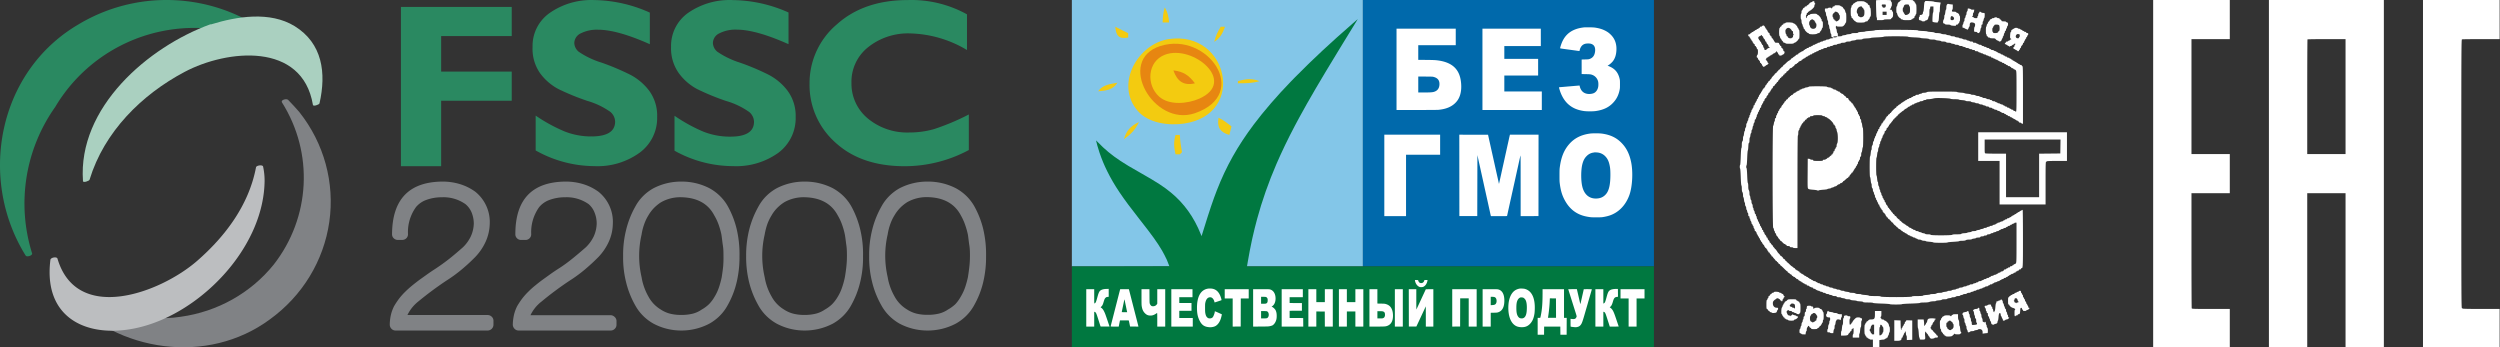
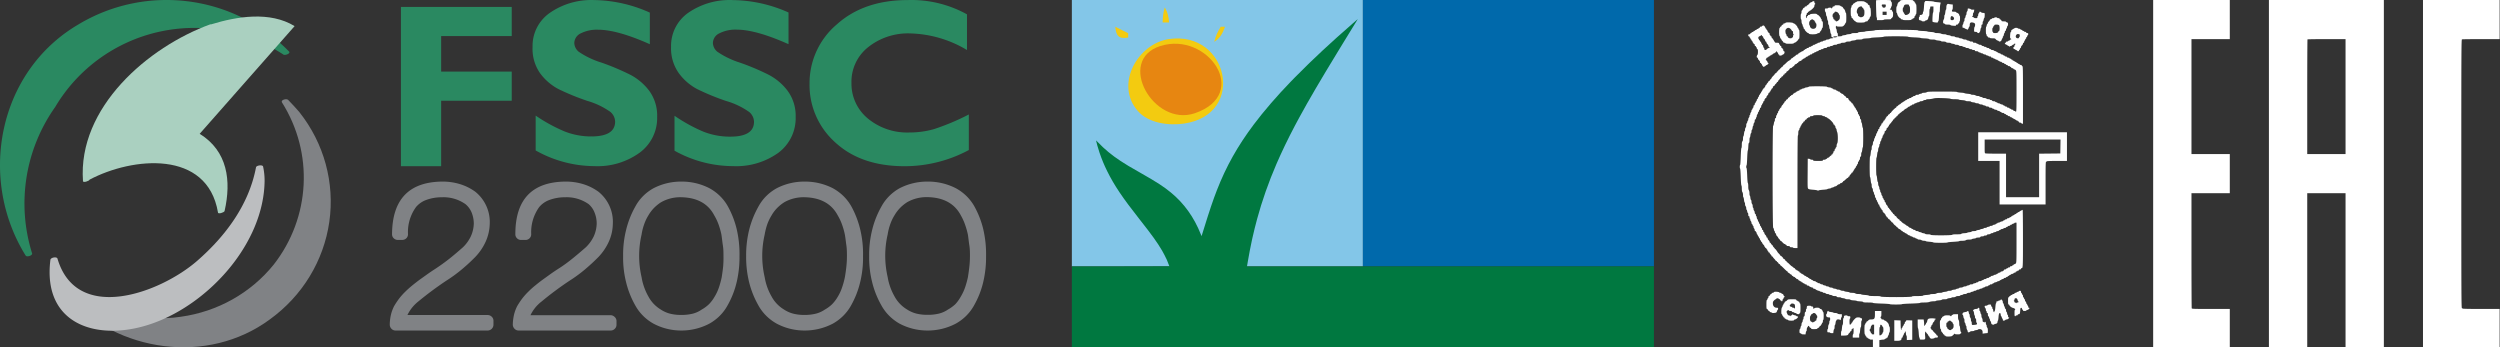
<svg xmlns="http://www.w3.org/2000/svg" width="5824" height="809" fill="none">
  <rect width="100%" height="100%" fill="#333333" stroke="none" />
  <path fill-rule="evenodd" clip-rule="evenodd" d="M5016 404.5V809h178.52v-89.262h-44.06c-39.31 0-44.12-.161-44.63-1.487-.31-.817-.57-61.492-.57-134.833V450.071h89.26v-91.142h-89.26V91.142h89.26V0H5016v404.5Zm269.67 0V809h89.26V450.071h89.26V809h89.26V0h-267.78v404.5Zm358.93 0V809h178.52v-89.262h-43.22c-28.19 0-43.22-.327-43.22-.94 0-.517-.64-.94-1.41-.94-1.25 0-1.41-35.381-1.41-312.788 0-284.354.13-312.84 1.48-313.358.82-.314 20.91-.57 44.64-.57h43.14V0H5644.6v404.5Zm-180.41-179.465v133.894h-89.26V225.662c0-73.298.28-133.55.63-133.894.34-.344 20.42-.626 44.63-.626h44v133.893ZM4370.57.705c-.52 4.343.45 39.307 1.1 39.541.47.173.86 1.758.86 3.524v3.21h7.99c4.7 0 7.99-.387 7.99-.94 0-.556 3.45-.939 8.46-.939 6.89 0 8.46-.261 8.46-1.41 0-.775.63-1.409 1.41-1.409.77 0 1.41-.634 1.41-1.41 0-.774.42-1.409.94-1.409.53 0 .94-2.662.94-6.107 0-3.367-.42-6.108-.93-6.108-.5 0-1.18-1.056-1.51-2.349-.42-1.686-1.22-2.349-2.83-2.349-2.5 0-3.05-1.633-.84-2.478.77-.298 1.41-1.553 1.41-2.79 0-1.236.42-2.248.94-2.248.51 0 .94-2.326.94-5.168s-.43-5.168-.94-5.168c-.52 0-.94-.8-.94-1.779 0-.978-.67-2.035-1.49-2.349-2.16-.827-33.27-.702-33.37.135Zm55.91 1.644c-.97 1.292-2.3 2.349-2.95 2.349-.65 0-1.19.634-1.19 1.41 0 .775-.36 1.409-.82 1.409-.45 0-1.09 1.691-1.42 3.758-.33 2.067-1.02 3.759-1.53 3.759-.53 0-.93 3.191-.93 7.516 0 4.148.41 7.517.9 7.517.5 0 1.19 1.578 1.56 3.507.64 3.403 4.82 8.708 6.87 8.708.56 0 1.01.635 1.01 1.41 0 .876.89 1.409 2.35 1.409 1.29 0 2.35.423 2.35.94 0 .566 3.92.94 9.87.94 5.95 0 9.87-.374 9.87-.94 0-.517.63-.94 1.41-.94.77 0 1.41-.414 1.41-.922 0-.506 1.05-1.186 2.35-1.51 1.68-.424 2.35-1.224 2.35-2.837 0-1.237.41-2.248.92-2.248.5 0 1.19-1.057 1.51-2.349.32-1.292.97-2.349 1.43-2.349.46 0 .84-5.074.84-11.275 0-6.202-.38-11.275-.84-11.275-.46 0-1.11-1.057-1.43-2.35-.32-1.291-1.01-2.348-1.51-2.348-.51 0-.92-.635-.92-1.41 0-.775-.64-1.41-1.41-1.41-.78 0-1.41-.633-1.41-1.409 0-1.191-2.23-1.409-14.44-1.409-14.3 0-14.45.022-16.2 2.349Zm57.89 1.041c0 .719-.36 1.308-.8 1.308-.44 0-1.1 4.968-1.46 11.04-.36 6.073-1.05 11.182-1.55 11.354-.49.173-.89 1.365-.89 2.651 0 3.01-2.04 5.022-5.1 5.022-1.95 0-2.42.452-2.42 2.35 0 1.291-.42 2.348-.94 2.348-.51 0-.94 1.645-.94 3.654 0 3.432.2 3.691 3.29 4.271 1.81.34 3.29 1.02 3.29 1.514 0 .493 1.69.897 3.76.897s3.76-.377 3.76-.838c0-.46 1.11-1.115 2.46-1.456 3.41-.853 4.66-2.34 5.43-6.42.36-1.926 1.06-3.5 1.55-3.5.51 0 .9-3.713.9-8.457 0-5.011.38-8.457.94-8.457.52 0 .94-1.268.94-2.819 0-2.661.21-2.818 3.76-2.818h3.76v6.969c0 3.832-.37 7.109-.81 7.282-1 .387-2.05 19.88-1.15 21.332.36.578 3.27 1.325 6.47 1.66 4.91.513 5.82.379 5.82-.856 0-.806.47-1.622 1.05-1.813.64-.213 1.23-4.418 1.54-10.884.28-5.795.86-10.536 1.31-10.536.44 0 .81-3.276.81-7.282 0-4.005.46-8.907 1.01-10.894.55-1.986.86-3.756.68-3.934-.18-.177-3.7-.623-7.82-.99-4.13-.366-7.71-.965-7.97-1.332-.26-.368-5.02-.895-10.58-1.171-8.24-.41-10.1-.263-10.1.805Zm-262.2.267c0 .46-1.11 1.115-2.47 1.455-2.7.678-5.05 2.642-5.05 4.217 0 .554-.64 1.007-1.41 1.007-.78 0-1.41.422-1.41.94 0 .516-.64.939-1.41.939-.78 0-1.41.634-1.41 1.41 0 .876-.89 1.409-2.35 1.409s-2.35.532-2.35 1.41c0 .774-.45 1.409-1.01 1.409-1.43 0-3.33 2.087-4.1 4.507-.36 1.138-1.05 2.07-1.53 2.07s-.88 1.691-.88 3.758-.42 3.759-.94 3.759c-.54 0-.94 2.818-.94 6.577 0 3.758.4 6.577.94 6.577.52 0 .95 2.009.97 4.463.02 2.454.65 5.285 1.41 6.287.76 1.004 1.38 2.8 1.38 3.993 0 1.194.42 2.17.94 2.17s.94 1.07.94 2.378c0 1.309.63 2.623 1.41 2.92.77.297 1.41 1.116 1.41 1.819 0 1.659 6.26 7.917 7.92 7.917.7 0 1.52.634 1.82 1.409.76 1.993 16.35 2.017 18.98.03 1-.76 2.77-1.393 3.94-1.41 1.16-.016 2.11-.482 2.11-1.036s.53-1.596 1.18-2.317c2.7-3.013 3.25-3.91 3.86-6.34.35-1.403 1.05-2.551 1.56-2.551.52 0 .92-3.23.92-7.517 0-6.055-.27-7.517-1.41-7.517-.94 0-1.41-.94-1.41-2.819 0-1.55-.42-2.819-.94-2.819s-.94-.676-.94-1.503c0-1.449-5.73-7.893-7.02-7.893-.35 0-1.31-.676-2.14-1.504-1.18-1.184-3-1.428-8.55-1.147-4.44.224-7.2.78-7.44 1.503-.21.632-1.4 1.148-2.65 1.148-1.39 0-2.27.545-2.27 1.41 0 .775-.64 1.41-1.41 1.41-.88 0-1.41.886-1.41 2.348 0 1.292-.43 2.35-.94 2.35-.52 0-.94-1.692-.94-3.76 0-2.066.42-3.758.94-3.758.51 0 .94-1.057.94-2.349 0-1.462.53-2.349 1.41-2.349.77 0 1.41-.634 1.41-1.409s.63-1.41 1.41-1.41c.77 0 1.41-.394 1.41-.876s.86-1.15 1.92-1.487c1.06-.335 3.81-2.44 6.11-4.677 3.17-3.084 4.18-4.77 4.18-6.97 0-1.596.43-2.902.94-2.902.52 0 .94-.635.94-1.41 0-.775-.42-1.41-.94-1.41-.51 0-.94-1.056-.94-2.348 0-1.88-.47-2.35-2.35-2.35-1.29 0-2.34.378-2.34.839Zm103.37.084c0 .506-1.05 1.186-2.35 1.51-1.29.325-2.35.967-2.35 1.428 0 .461-.45.838-1 .838-1.3 0-3.69 2.39-3.69 3.692 0 .553-.64 1.006-1.41 1.006-.94 0-1.41.94-1.41 2.819 0 1.55-.43 2.818-.94 2.818-.57 0-.94 3.916-.94 9.866 0 5.95.37 9.866.94 9.866.51 0 .94 1.057.94 2.35 0 1.461.53 2.348 1.41 2.348.77 0 1.41.456 1.41 1.012 0 1.084 5.08 6.505 6.1 6.505.33 0 1.24.634 2.02 1.41 1.05 1.052 3.64 1.409 10.2 1.409 6.57 0 9.15-.357 10.21-1.41.77-.775 2.49-1.409 3.82-1.409 1.33 0 2.42-.48 2.42-1.066 0-.588 1.06-2.047 2.35-3.245 1.29-1.197 2.35-2.86 2.35-3.698 0-.836.67-2.193 1.49-3.014 1.21-1.213 1.43-3.258 1.18-10.896-.22-6.45-.69-9.526-1.5-9.793-.64-.216-1.17-1.624-1.17-3.131 0-1.507-.46-2.741-1.01-2.741-1.3 0-3.69-2.39-3.69-3.692 0-.553-.64-1.006-1.41-1.006-.78 0-1.41-.415-1.41-.922 0-.506-1.06-1.187-2.35-1.51-1.29-.325-2.35-.968-2.35-1.428 0-.461-4.02-.838-8.93-.838-5.21 0-8.93.384-8.93.922Zm210.29 6.792c-1.1 1.38-1.65 3.713-1.65 7.04 0 2.738-.39 4.977-.86 4.977-.48 0-1.16 2.749-1.52 6.108-.36 3.359-1.03 6.107-1.49 6.107-.45 0-.84 2.01-.86 4.463-.01 2.455-.65 5.285-1.41 6.287-.76 1.004-1.38 3.389-1.38 5.302 0 2.925.38 3.57 2.35 4.066 1.29.324 2.35 1.005 2.35 1.511 0 .508 2.72.922 6.03.922 3.83 0 6.17.409 6.4 1.119.22.659 2.96 1.282 6.66 1.518 5.33.34 6.29.169 6.29-1.119 0-.993.81-1.518 2.35-1.518 1.46 0 2.35-.533 2.35-1.41 0-.775.63-1.409 1.4-1.409.88 0 1.41-.887 1.41-2.349 0-1.292.43-2.349.94-2.349.54 0 .94-2.819.94-6.577 0-3.759-.4-6.577-.94-6.577-.51 0-.94-.752-.94-1.671 0-1.899-2.6-4.414-5.53-5.344-1.09-.346-1.98-1.023-1.98-1.505s-2.12-.877-4.7-.877c-4.39 0-4.7-.156-4.7-2.349 0-1.291.42-2.349.94-2.349.53 0 .94-2.622.94-5.988v-5.988l-4.47-.475c-2.45-.261-5.09-.735-5.87-1.052-.84-.344-2.07.256-3.05 1.486ZM4393.2 11.98c-.04 4.433-1.1 5.872-4.33 5.872-2.2 0-3.18-.434-3.18-1.409 0-.775-.42-1.41-.94-1.41s-.94-1.056-.94-2.348c0-2.192.31-2.35 4.7-2.35 3.85 0 4.7.297 4.69 1.645Zm54.13.705c.33 1.292.97 2.349 1.43 2.349.46 0 .84 3.204.84 7.12 0 6.615-.2 7.313-2.75 9.865-3.1 3.098-9.47 3.998-9.47 1.337 0-.775-.41-1.41-.92-1.41s-1.19-1.056-1.51-2.348c-.33-1.292-.97-2.35-1.43-2.35-.46 0-.84-2.114-.84-4.698 0-2.583.38-4.698.84-4.698.46 0 1.11-1.093 1.45-2.43.98-3.926 2.56-5.012 7.33-5.05 3.97-.033 4.51.214 5.03 2.313Zm-173.48.94c0 .859-.87 1.409-2.24 1.409-1.62 0-2.42.662-2.84 2.349-.57 2.26-2.43 3.34-2.43 1.41 0-.518-1.7-.94-3.76-.94-2.07 0-3.76.422-3.76.94 0 .516-1.69.939-3.76.939-3.75 0-3.76.013-3.76 3.68 0 2.024.48 3.838 1.06 4.033.58.194 1.27 2.555 1.53 5.246.26 2.692.81 4.893 1.22 4.893.41 0 1.04 2.326 1.4 5.168.35 2.842 1.02 5.168 1.48 5.168.45 0 .83 2.08.83 4.62 0 2.59.46 4.774 1.06 4.972.58.195 1.27 2.555 1.53 5.246.25 2.692.78 4.894 1.15 4.894.38 0 .94 2.424 1.25 5.387.31 2.964 1 5.535 1.54 5.716.54.18.99 1.938.99 3.907 0 3.033.35 3.668 2.35 4.168 3.62.908 2.78 2.433-1.35 2.433-2.03 0-4.32.634-5.1 1.409-.77.775-2.92 1.41-4.77 1.41-1.84 0-3.35.417-3.35.928 0 .51-1.69 1.199-3.76 1.53-2.07.33-3.76.969-3.76 1.42 0 .451-1.09.82-2.42.82-1.33 0-3.05.634-3.82 1.409-.78.775-2.44 1.41-3.69 1.41-1.26 0-2.29.388-2.29.865 0 .475-1.27 1.143-2.82 1.483-1.55.34-2.82 1.008-2.82 1.484s-1.05.865-2.35.865c-1.29 0-2.35.415-2.35.922 0 .506-1.05 1.187-2.34 1.511-1.3.324-2.35.967-2.35 1.427 0 .461-1.07.838-2.38.838-1.31 0-2.63.634-2.92 1.41-.3.775-1.56 1.409-2.79 1.409-1.24 0-2.25.414-2.25.922 0 .506-1.06 1.186-2.35 1.511-1.29.324-2.35.967-2.35 1.427 0 .461-.64.838-1.41.838-.78 0-1.41.634-1.41 1.409 0 .877-.89 1.41-2.35 1.41-1.29 0-2.35.414-2.35.922 0 .506-1.06 1.186-2.35 1.51-1.29.325-2.35.967-2.35 1.428 0 .461-.63.838-1.41.838-.77 0-1.41.634-1.41 1.409 0 .794-.84 1.41-1.92 1.41-1.06 0-2.91 1.057-4.1 2.349-1.2 1.292-2.48 2.349-2.85 2.349-.36 0-1.25.528-1.97 1.174-3.11 2.789-4.17 3.524-5.1 3.524-.53 0-.97.634-.97 1.409s-.64 1.41-1.41 1.41c-.78 0-1.41.394-1.41.876s-.89 1.159-1.98 1.504c-1.09.344-4.01 2.698-6.49 5.23-2.48 2.533-4.97 4.604-5.54 4.604-.57 0-1.03.453-1.03 1.007 0 .554-.61 1.611-1.34 2.349-.74.738-1.8 1.342-2.35 1.342-.56 0-1.01.635-1.01 1.41a1.41 1.41 0 0 1-1.41 1.409c-.78 0-1.41.634-1.41 1.41 0 .775-.45 1.409-1.01 1.409-1.3 0-3.69 2.39-3.69 3.692 0 .553-.63 1.006-1.41 1.006-.77 0-1.41.453-1.41 1.006 0 1.302-2.39 3.692-3.69 3.692-.55 0-1.01.473-1.01 1.05 0 .577-1.69 2.691-3.76 4.697-2.06 2.006-3.76 4.091-3.76 4.633 0 .542-1.05 1.965-2.34 3.162-1.3 1.198-2.35 2.657-2.35 3.244 0 .586-.64 1.067-1.41 1.067-.78 0-1.41.453-1.41 1.006 0 .554-.53 1.596-1.18 2.317-2.74 3.06-3.52 4.164-3.52 4.993 0 .483-.64 1.122-1.41 1.42-.78.297-1.41 1.399-1.41 2.449 0 1.05-.43 1.909-.94 1.909-.52 0-.94.634-.94 1.409s-.64 1.41-1.41 1.41c-.78 0-1.41.634-1.41 1.409s-.42 1.409-.94 1.409-.94.604-.94 1.343c0 .738-.58 1.921-1.29 2.627-.7.708-1.58 2.218-1.94 3.356-.36 1.138-1.05 2.07-1.53 2.07s-.88.635-.88 1.41c0 .775-.39 1.409-.87 1.409-.47 0-1.14 1.269-1.48 2.819-.34 1.55-1.01 2.819-1.48 2.819-.48 0-.87.859-.87 1.908 0 1.051-.63 2.153-1.41 2.45-.77.298-1.41 1.553-1.41 2.789 0 1.237-.41 2.249-.92 2.249s-1.19 1.057-1.51 2.349c-.33 1.292-.97 2.349-1.43 2.349-.46 0-.84 1.057-.84 2.349 0 1.462-.53 2.349-1.41 2.349-.94 0-1.41.94-1.41 2.819 0 1.55-.37 2.819-.83 2.819-.47 0-1.11 1.057-1.43 2.349-.33 1.292-1.01 2.349-1.51 2.349-.51 0-.93 1.087-.93 2.415 0 1.33-.63 3.051-1.41 3.826-.77.776-1.41 2.437-1.41 3.691 0 1.255-.42 2.282-.93 2.282-.52 0-.94 1.088-.94 2.416 0 1.33-.64 3.051-1.41 3.826-.78.775-1.41 2.648-1.41 4.161 0 1.514-.38 2.752-.84 2.752-.46 0-1.11 1.48-1.45 3.289-.34 1.808-1.02 3.288-1.52 3.288-.49 0-.89 1.873-.89 4.162 0 2.445-.58 4.741-1.41 5.57-.78.775-1.41 2.919-1.41 4.765 0 1.846-.39 3.356-.87 3.356-.47 0-1.16 2.748-1.52 6.107-.36 3.359-1.02 6.108-1.48 6.108-.46 0-.83 2.295-.83 5.101 0 3.281-.5 5.603-1.41 6.509-1 1.002-1.41 3.444-1.41 8.445 0 3.871-.41 7.177-.91 7.35-.52.179-1.19 8.666-1.56 19.81-.35 10.723-1 19.496-1.44 19.496-.43 0-.79 1.903-.79 4.229 0 2.325.36 4.228.79 4.228.44 0 1.09 8.773 1.44 19.497.37 11.143 1.04 19.631 1.56 19.809.5.173.92 3.345.94 7.047.02 4.427.5 7.359 1.41 8.558.81 1.072 1.38 3.881 1.38 6.813 0 2.743.37 4.988.83 4.988.46 0 1.12 2.748 1.48 6.107.36 3.359 1.05 6.108 1.52 6.108.48 0 .87 1.661.87 3.691s.63 4.325 1.41 5.101c.77.775 1.41 2.919 1.41 4.765 0 1.846.37 3.356.82 3.356.45 0 1.09 1.691 1.42 3.758.33 2.067 1.02 3.759 1.53 3.759s.93 1.691.93 3.758c0 2.714.39 3.758 1.41 3.758.94 0 1.41.94 1.41 2.819 0 1.551.42 2.819.94 2.819.51 0 .93 1.027.93 2.282 0 1.255.64 2.916 1.41 3.691.78.775 1.41 2.497 1.41 3.826 0 1.329.42 2.416.93 2.416.5 0 1.18 1.057 1.51 2.349.32 1.292.96 2.349 1.43 2.349.46 0 .83 1.027.83 2.282 0 1.255.64 2.916 1.41 3.691.78.775 1.41 2.496 1.41 3.826 0 1.521.53 2.416 1.41 2.416.78 0 1.41.634 1.41 1.409s.43 1.41.94 1.41c.52 0 .94 1.057.94 2.349 0 1.292.42 2.349.92 2.349.51 0 1.19 1.057 1.52 2.349.32 1.292.92 2.349 1.32 2.349.41 0 1 1.057 1.33 2.349.32 1.292 1 2.349 1.51 2.349s.92.794.92 1.764.63 2.29 1.41 2.934c.78.643 1.41 1.752 1.41 2.463 0 .713.39 1.295.88 1.295.48 0 1.17.951 1.54 2.114.36 1.162 1.66 3.045 2.88 4.183s2.22 2.724 2.22 3.524c0 .8.42 1.454.94 1.454.51 0 .94.635.94 1.41 0 .775.63 1.409 1.41 1.409.77 0 1.41.634 1.41 1.41 0 .775.41 1.409.92 1.409s1.19 1.057 1.51 2.349c.32 1.292.97 2.349 1.43 2.349.46 0 .84.634.84 1.409 0 .776.63 1.41 1.41 1.41.77 0 1.41.453 1.41 1.006 0 .554.52 1.596 1.17 2.317 2.79 3.109 3.52 4.172 3.52 5.094 0 .538.64.979 1.41.979.78 0 1.41.443 1.41.986 0 .543 1.48 2.51 3.29 4.372 1.81 1.863 3.29 3.745 3.29 4.182 0 .438.64.796 1.41.796.78 0 1.41.634 1.41 1.409s.64 1.409 1.41 1.409c.78 0 1.41.453 1.41 1.007 0 1.301 2.39 3.691 3.69 3.691.56 0 1.01.635 1.01 1.41 0 .775.42 1.409.94 1.409s4.07 3.171 7.9 7.047 7.42 7.047 7.99 7.047c.56 0 1.03.634 1.03 1.41 0 .775.45 1.409 1 1.409.56 0 1.6.529 2.32 1.175 3.11 2.788 4.17 3.523 5.1 3.523.53 0 .98.634.98 1.409 0 .776.63 1.41 1.4 1.41.78 0 1.41.377 1.41.838 0 .46 1.06 1.103 2.35 1.427 1.3.324 2.35 1.005 2.35 1.511 0 .508.64.922 1.41.922.78 0 1.41.634 1.41 1.409 0 .877.89 1.41 2.35 1.41s2.35.532 2.35 1.409c0 .775.64 1.41 1.41 1.41.78 0 1.41.376 1.41.838 0 .46 1.06 1.103 2.35 1.427 1.29.324 2.35 1.004 2.35 1.511 0 .507.63.922 1.41.922.78 0 1.41.376 1.41.838 0 .46 1.06 1.103 2.35 1.427 1.29.324 2.35 1.004 2.35 1.511 0 .507 1.06.922 2.35.922 1.46 0 2.35.532 2.35 1.409 0 .864.88 1.409 2.27 1.409 1.25 0 2.41.317 2.58.705.52 1.168 6.45 3.993 8.38 3.993.99 0 1.8.635 1.8 1.41 0 .864.88 1.409 2.28 1.409 1.25 0 2.41.317 2.58.705.52 1.168 6.45 3.993 8.38 3.993.99 0 1.8.369 1.8.82 0 .451 1.69 1.09 3.76 1.42 2.07.331 3.76 1.019 3.76 1.53 0 .51 1.22.928 2.7.928 1.49 0 3.23.635 3.88 1.41.64.775 2.6 1.409 4.34 1.409 1.75 0 3.18.367 3.18.816 0 .449 1.79 1.056 3.97 1.349 2.19.293 4.13.983 4.31 1.532.18.551 2.37 1.001 4.85 1.001 3.15 0 4.69.427 5.06 1.41.39.994 1.94 1.409 5.27 1.409 2.6 0 4.73.364 4.73.809 0 .444 2.22 1.071 4.93 1.392 2.71.321 5.07 1.014 5.25 1.54.17.527 2.78.957 5.8.957 3.26 0 5.62.433 5.84 1.068.2.618 3.41 1.265 7.59 1.534 3.99.255 7.24.785 7.24 1.177 0 .393 3.25.878 7.22 1.078 4.56.23 7.35.786 7.59 1.512.28.818 3.58 1.148 11.51 1.148 6.5 0 11.25.386 11.43.93.19.547 8.36 1.19 19.82 1.559 10.72.345 19.5.984 19.5 1.419 0 .434 6.34.79 14.1.79 7.75 0 14.09-.355 14.09-.79 0-.434 9.41-1.072 20.91-1.418 12.4-.372 21.04-1.006 21.23-1.559.18-.531 4.27-.931 9.51-.931 6.06 0 10.36-.482 12.58-1.41 1.86-.775 5.93-1.409 9.05-1.409 3.12 0 5.67-.366 5.67-.814 0-.447 3.05-1.03 6.77-1.297 3.75-.268 6.94-.955 7.13-1.537.21-.626 2.75-1.05 6.3-1.05 3.58 0 6.09-.422 6.31-1.059.19-.583 2.55-1.27 5.24-1.529 2.7-.258 4.9-.839 4.9-1.29 0-.451 1.87-.82 4.16-.82 2.45 0 4.74-.581 5.57-1.409.84-.842 3.14-1.41 5.71-1.41 2.36 0 4.29-.418 4.29-.928 0-.511 1.7-1.199 3.76-1.53 2.07-.331 3.76-.97 3.76-1.421 0-.451 1.64-.819 3.65-.819 2.09 0 4.14-.6 4.81-1.409.67-.809 2.72-1.41 4.81-1.41 2.01 0 3.65-.418 3.65-.928 0-.511 1.69-1.199 3.76-1.53 2.07-.33 3.76-.969 3.76-1.42 0-.451 1.08-.82 2.41-.82s3.06-.634 3.83-1.409c.78-.775 2.65-1.41 4.16-1.41 1.52 0 2.75-.368 2.75-.819 0-.451 1.7-1.09 3.76-1.421 2.07-.33 3.76-1.018 3.76-1.529 0-.51.88-.929 1.95-.929 1.07 0 2.58-.634 3.36-1.409.77-.775 2.65-1.409 4.16-1.409 1.51 0 2.75-.377 2.75-.839 0-.46 1.06-1.103 2.35-1.427 1.29-.324 2.35-1.004 2.35-1.511 0-.507 1.27-.921 2.82-.921 1.55 0 2.82-.415 2.82-.922 0-.507 1.06-1.187 2.35-1.511 1.29-.324 2.35-.967 2.35-1.427 0-.462.97-.838 2.17-.838 1.19 0 2.99-.622 3.99-1.38 1-.759 2.78-1.393 3.94-1.409 1.16-.017 2.12-.445 2.12-.952 0-.506 1.05-1.187 2.34-1.511 1.3-.324 2.35-.967 2.35-1.427 0-.461 1.02-.838 2.25-.838 1.24 0 2.5-.634 2.79-1.41.3-.775 1.61-1.409 2.92-1.409 1.31 0 2.38-.414 2.38-.922 0-.506 1.06-1.187 2.35-1.511 1.29-.324 2.35-.967 2.35-1.427 0-.461.64-.838 1.41-.838.78 0 1.41-.414 1.41-.922 0-.506 1.06-1.187 2.35-1.511 1.29-.324 2.35-.967 2.35-1.427 0-.461 1.07-.838 2.38-.838 1.31 0 2.62-.634 2.92-1.41.3-.775 1.55-1.409 2.79-1.409 1.37 0 2.25-.55 2.25-1.409 0-.783.83-1.41 1.88-1.41 1.03 0 1.88-.423 1.88-.939 0-.517.84-.94 1.88-.94s1.88-.627 1.88-1.409c0-.877.88-1.41 2.35-1.41 1.46 0 2.34-.533 2.34-1.409 0-.775.46-1.41 1.01-1.41 3.7 0 3.69.044 3.69-69.542 0-36.771-.31-66.702-.7-66.513-.39.188-1.97.958-3.53 1.711-1.55.752-3.37 1.901-4.06 2.553-.68.653-1.84 1.186-2.58 1.186s-1.34.423-1.34.94c0 .517-.64.94-1.41.94-.78 0-1.41.394-1.41.876s-.94 1.172-2.07 1.534c-1.14.36-2.65 1.234-3.36 1.942-.71.706-1.89 1.285-2.63 1.285s-1.34.423-1.34.94c0 .517-.64.939-1.41.939-.78 0-1.41.415-1.41.922 0 .507-1.06 1.187-2.35 1.511-1.29.324-2.35.967-2.35 1.427 0 .462-1.07.838-2.38.838-1.31 0-2.62.635-2.92 1.41-.3.775-1.55 1.409-2.79 1.409s-2.25.415-2.25.922c0 .506-1.05 1.187-2.35 1.511-1.29.324-2.35.967-2.35 1.427 0 .461-.95.851-2.11.868-1.16.016-2.94.65-3.94 1.41-1 .758-2.8 1.379-3.99 1.379-1.2 0-2.17.377-2.17.838 0 .461-1.06 1.103-2.35 1.427-1.3.325-2.35 1.005-2.35 1.511 0 .508-1.09.922-2.42.922-1.33 0-3.05.634-3.83 1.409-.77.776-2.64 1.41-4.16 1.41-1.51 0-2.75.368-2.75.819 0 .451-1.69 1.09-3.76 1.421-2.07.331-3.76 1.018-3.76 1.53 0 .51-1.44.928-3.21.928s-3.36.45-3.54 1.001c-.19.549-2.13 1.239-4.31 1.532-2.19.293-3.98.846-3.98 1.227 0 .382-1.99.918-4.43 1.193-2.44.275-4.59.965-4.78 1.532-.19.577-2.55 1.032-5.35 1.032-2.88 0-5.16.45-5.37 1.059-.19.582-2.55 1.27-5.24 1.528-2.7.259-4.9.792-4.9 1.184 0 .393-3.04.886-6.75 1.096-4.13.234-6.89.821-7.12 1.515-.27.794-3.45 1.135-10.56 1.135-6.88 0-10.3.353-10.55 1.087-.54 1.626-49.76 1.713-50.31.087-.26-.774-2.41-1.174-6.34-1.174-3.37 0-6.1-.434-6.29-1.001-.18-.55-2.12-1.239-4.3-1.533-2.19-.293-3.98-.846-3.98-1.229 0-.382-1.69-.965-3.76-1.296-2.06-.331-3.76-1.019-3.76-1.53 0-.51-1.43-.928-3.18-.928-1.97 0-3.4-.54-3.73-1.41-.3-.775-1.62-1.409-2.92-1.409-1.31 0-2.38-.377-2.38-.838 0-.461-1.06-1.103-2.35-1.427-1.3-.325-2.35-1.005-2.35-1.511 0-.508-.87-.922-1.93-.922s-2.85-.998-3.99-2.219c-1.14-1.22-3.02-2.517-4.19-2.881-1.16-.366-2.11-1.058-2.11-1.54s-.63-.877-1.41-.877c-.77 0-1.41-.395-1.41-.877s-.95-1.174-2.11-1.54c-1.17-.365-3.46-2.085-5.11-3.821-1.64-1.737-3.44-3.158-3.99-3.158-.56 0-1.01-.634-1.01-1.409 0-.776-.45-1.41-1.01-1.41-1.31 0-6.51-5.19-6.51-6.505a1.01 1.01 0 0 0-1-1.012c-1.3 0-3.69-2.39-3.69-3.691 0-.554-.64-1.007-1.41-1.007-.78 0-1.41-.48-1.41-1.066 0-.587-.98-1.97-2.17-3.075-1.19-1.104-2.45-2.738-2.79-3.631-.34-.893-1.06-1.624-1.59-1.624-.54 0-.97-.634-.97-1.409s-.42-1.41-.94-1.41-.94-.634-.94-1.409-.64-1.409-1.41-1.409c-.8 0-1.41-.84-1.41-1.925 0-1.058-1.06-2.903-2.35-4.1-1.29-1.198-2.35-3.093-2.35-4.213s-.63-2.28-1.41-2.577c-.78-.298-1.41-1.553-1.41-2.789 0-1.237-.41-2.249-.92-2.249s-1.19-1.057-1.51-2.349c-.33-1.292-.97-2.349-1.43-2.349-.46 0-.84-1.005-.84-2.234 0-1.228-.63-2.76-1.41-3.404-.77-.643-1.41-2.205-1.41-3.47 0-1.266-.63-2.936-1.41-3.711-.77-.775-1.41-2.648-1.41-4.16 0-1.514-.42-2.753-.94-2.753-.51 0-.95-1.373-.97-3.053-.01-1.68-.65-3.875-1.41-4.878-.76-1.003-1.38-3.645-1.38-5.872s-.39-4.049-.87-4.049-1.17-3.383-1.53-7.517c-.36-4.134-1.03-7.517-1.48-7.517-.45 0-.82-9.302-.82-20.671s.38-20.671.83-20.671c.46 0 1.13-3.172 1.49-7.047.37-3.876 1.05-7.047 1.52-7.047.48 0 .86-1.822.86-4.049 0-2.227.62-4.869 1.38-5.873.76-1.002 1.4-3.197 1.41-4.877.02-1.68.46-3.054.97-3.054.52 0 .94-1.238.94-2.752 0-1.513.64-3.385 1.41-4.161.78-.775 1.41-2.315 1.41-3.423 0-1.107.64-2.647 1.41-3.423.78-.775 1.41-2.436 1.41-3.69 0-1.256.38-2.283.84-2.283.46 0 1.1-1.057 1.43-2.349.32-1.292 1-2.349 1.51-2.349s.92-1.268.92-2.819c0-1.879.47-2.818 1.41-2.818.78 0 1.41-.635 1.41-1.41 0-.775.42-1.409.94-1.409s.94-1.057.94-2.349c0-1.462.53-2.349 1.41-2.349.77 0 1.41-.634 1.41-1.41 0-.775.41-1.409.92-1.409s1.19-1.057 1.51-2.349c.33-1.292.97-2.349 1.43-2.349.46 0 .84-.634.84-1.409 0-.776.63-1.41 1.41-1.41.77 0 1.41-.453 1.41-1.006 0-.555.53-1.597 1.17-2.317 2.79-3.109 3.53-4.172 3.53-5.094 0-.538.63-.979 1.41-.979.77 0 1.41-.453 1.41-1.006 0-1.302 2.39-3.692 3.69-3.692.55 0 1-.634 1-1.409s.64-1.41 1.41-1.41c.78 0 1.41-.453 1.41-1.006 0-1.301 2.4-3.692 3.7-3.692.55 0 1-.634 1-1.409s.46-1.41 1.01-1.41 1.6-.529 2.32-1.174c2.82-2.532 4.14-3.524 4.67-3.524.3 0 1.48-.997 2.62-2.218 1.14-1.221 3.02-2.517 4.19-2.882 1.16-.365 2.11-1.058 2.11-1.54s.63-.876 1.41-.876c.77 0 1.41-.415 1.41-.922 0-.507 1.06-1.187 2.35-1.511 1.29-.324 2.35-.921 2.35-1.326s1.06-1.001 2.35-1.326c1.29-.324 2.35-1.004 2.35-1.511 0-.507 1.07-.921 2.38-.921 1.31 0 2.62-.635 2.92-1.41.29-.775 1.55-1.409 2.79-1.409 1.23 0 2.25-.368 2.25-.819 0-.451 1.69-1.09 3.75-1.421 2.07-.331 3.76-1.019 3.76-1.53 0-.51 1.51-.928 3.36-.928 1.85 0 3.99-.634 4.77-1.41.77-.775 2.64-1.409 4.16-1.409 1.51 0 2.75-.423 2.75-.94 0-.516 2.29-.939 5.09-.939s7.77-.691 11.05-1.534c4.85-1.252 9.03-1.44 22.73-1.025 10.19.309 17.19.912 17.81 1.534.6.601 4.84 1.025 10.23 1.025 5.07 0 9.21.363 9.21.805 0 .444 3.48 1.044 7.73 1.335 4.25.292 7.88.986 8.07 1.544.19.584 2.87 1.014 6.29 1.014 3.58 0 6.09.422 6.31 1.059.19.582 2.55 1.27 5.24 1.529 2.69.258 4.9.839 4.9 1.29 0 .451 1.66.82 3.69.82 2.03 0 4.33.634 5.1 1.409.78.775 2.92 1.41 4.77 1.41 1.84 0 3.35.368 3.35.819 0 .451 1.69 1.09 3.76 1.421 2.07.33 3.76 1.018 3.76 1.529 0 .511 1.5.929 3.32.929 2.08 0 3.52.525 3.86 1.409.33.87 1.76 1.41 3.73 1.41 1.75 0 3.19.389 3.19.865 0 .475 1.27 1.143 2.82 1.484 1.55.34 2.82 1.008 2.82 1.483 0 .477 1.21.866 2.7.866 1.49 0 3.23.634 3.88 1.409.64.775 2.17 1.409 3.4 1.409s2.24.377 2.24.839c0 .46 1.05 1.103 2.34 1.427 1.3.324 2.35 1.004 2.35 1.511 0 .507 1.27.921 2.82.921 1.55 0 2.82.415 2.82.922 0 .507 1.06 1.187 2.35 1.511 1.29.324 2.35.921 2.35 1.326s1.06 1.001 2.35 1.326c1.29.324 2.35 1.004 2.35 1.511 0 .507 1.01.921 2.25.921s2.49.635 2.79 1.41c.3.775 1.4 1.409 2.45 1.409 1.05 0 1.91.317 1.92.705.01.388 1.8 1.547 3.99 2.577 2.2 1.03 4.55 2.404 5.23 3.054.68.649 1.85 1.181 2.58 1.181.74 0 1.35.423 1.35.94 0 .516.63.939 1.41.939.77 0 1.41.634 1.41 1.41 0 .864.87 1.409 2.27 1.409 1.25 0 2.41.367 2.58.816.17.448 1.27 1.11 2.43 1.472l2.11.658V221.34c0-59.146-.17-67.245-1.41-67.245-.77 0-1.41-.634-1.41-1.409 0-.877-.88-1.41-2.34-1.41-1.3 0-2.35-.414-2.35-.921 0-.507-1.06-1.187-2.35-1.511-1.3-.324-2.35-.967-2.35-1.427 0-.462-.64-.839-1.41-.839-.78 0-1.41-.414-1.41-.921 0-.507-1.06-1.187-2.35-1.511-1.29-.324-2.35-.921-2.35-1.326s-1.06-1.002-2.35-1.326c-1.29-.324-2.35-1.004-2.35-1.511 0-.507-.64-.921-1.41-.921-.78 0-1.41-.415-1.41-.922 0-.507-1.06-1.187-2.35-1.511-1.29-.324-2.35-.967-2.35-1.427 0-.462-1.07-.838-2.38-.838-1.31 0-2.62-.635-2.92-1.41-.3-.775-1.55-1.409-2.79-1.409s-2.25-.415-2.25-.922c0-.506-1.05-1.187-2.35-1.511-1.29-.324-2.35-.967-2.35-1.427 0-.462-1.01-.838-2.25-.838-1.23 0-2.49-.635-2.79-1.41-.29-.775-1.61-1.409-2.92-1.409-1.3 0-2.37-.377-2.37-.838 0-.461-1.06-1.103-2.35-1.428-1.3-.324-2.35-1.004-2.35-1.51 0-.508-.88-.922-1.95-.922-1.07 0-2.58-.634-3.36-1.41-.77-.775-2.64-1.409-4.16-1.409-1.51 0-2.75-.377-2.75-.838 0-.46-1.06-1.103-2.35-1.427-1.29-.325-2.35-1.005-2.35-1.511 0-.508-1.09-.922-2.42-.922-1.33 0-3.05-.634-3.82-1.409-.78-.776-2.44-1.41-3.69-1.41-1.26 0-2.29-.423-2.29-.939 0-.517-1.07-.94-2.38-.94-1.31 0-2.62-.634-2.92-1.409-.33-.87-1.76-1.41-3.73-1.41-1.75 0-3.18-.389-3.18-.865s-1.27-1.144-2.82-1.484c-1.55-.34-2.82-1.008-2.82-1.483 0-.477-1.7-.866-3.76-.866-2.72 0-3.76-.392-3.76-1.41 0-1.017-1.05-1.409-3.76-1.409-2.07 0-3.76-.368-3.76-.819 0-.451-1.69-1.09-3.76-1.42-2.07-.331-3.76-1.02-3.76-1.53s-1.61-.929-3.58-.929-4.4-.62-5.4-1.379c-1.01-.76-3.2-1.394-4.88-1.41-1.68-.016-3.06-.399-3.06-.85 0-.45-2.2-1.031-4.89-1.29-2.69-.258-5.05-.946-5.25-1.529-.19-.59-2.36-1.059-4.89-1.059-2.54 0-4.7-.467-4.9-1.058-.19-.583-2.55-1.27-5.24-1.53-2.7-.258-4.9-.838-4.9-1.29 0-.45-2.22-.835-4.93-.853-2.72-.018-5.99-.637-7.29-1.376-1.37-.782-4.96-1.357-8.61-1.376-3.68-.02-6.41-.458-6.61-1.064-.2-.587-3.87-1.25-8.54-1.542-4.5-.281-8.19-.821-8.19-1.2s-4.94-.878-10.99-1.11c-7.26-.278-11.11-.794-11.35-1.527-.49-1.466-99.51-1.61-100-.145-.18.537-5.2 1.223-11.36 1.553-6.06.325-11.03.906-11.03 1.29 0 .385-3.67.85-8.15 1.035-5.41.221-8.27.726-8.53 1.505-.27.802-2.71 1.172-7.76 1.172-4.79 0-7.49.384-7.72 1.1-.21.62-2.92 1.287-6.19 1.523-3.2.232-5.82.74-5.82 1.128 0 .39-2.2.92-4.9 1.178-2.69.258-5.05.946-5.24 1.528-.2.594-2.39 1.06-4.98 1.06h-4.62v-3.681c0-2.024-.47-3.838-1.06-4.033-.58-.194-1.27-2.555-1.53-5.246-.25-2.692-.83-4.893-1.29-4.893-.45 0-.82-1.48-.82-3.289 0-1.808.43-3.288.94-3.288.52 0 .94.422.94.94 0 .543 3 .939 7.12.939 6.54 0 7.34-.214 9.75-2.62 1.44-1.441 2.91-3.555 3.28-4.699.36-1.142 1.05-2.077 1.53-2.077.5 0 .88-4.928.88-11.275 0-6.534-.38-11.276-.9-11.276-.49 0-1.19-1.585-1.55-3.523-.35-1.938-1.64-4.455-2.86-5.593-1.21-1.138-2.21-2.33-2.21-2.651 0-.986-2.62-3.266-3.76-3.266-.59 0-1.71-.635-2.48-1.41-.96-.96-3.34-1.41-7.45-1.41-4.75 0-6.05.303-6.05 1.41Zm63.91 2.818c0 .775.59 1.41 1.31 1.41.72 0 1.57 1.057 1.9 2.348.32 1.293 1 2.35 1.51 2.35s.91 2.8.89 6.342c-.03 4.846-.46 6.853-1.84 8.509-2.34 2.813-7.6 3.733-9.65 1.688-.83-.828-1.96-1.506-2.51-1.506-.55 0-1.01-1.087-1.01-2.416 0-1.33-.68-3.096-1.51-3.929-2.42-2.421-1.31-9.508 2.06-13.185 3.03-3.293 8.85-4.354 8.85-1.61Zm246.23 5.918c0 1.58-.63 3.508-1.41 4.283-.77.776-1.41 2.92-1.41 4.766 0 1.845-.37 3.355-.82 3.355-.45 0-1.09 1.692-1.42 3.759-.33 2.067-1.02 3.758-1.53 3.758s-.93 1.692-.93 3.759-.42 3.758-.93 3.758-1.2 1.691-1.53 3.758c-.33 2.068-.97 3.759-1.42 3.759-.45 0-.82 1.691-.82 3.758 0 3.383.24 3.759 2.35 3.759 1.29 0 2.35.377 2.35.838 0 .46 1.16 1.128 2.58 1.483 1.41.356 2.86 1.105 3.2 1.664.87 1.405 3.36-1.201 4.15-4.341.34-1.355.99-2.463 1.45-2.463.46 0 .84-1.661.84-3.692 0-4.92 1.85-6.682 6.28-5.964 5.14.833 6.82 2.672 6.18 6.741-.29 1.862-.85 3.596-1.23 3.855-.38.258-.8 2.16-.92 4.228-.42 6.739-.27 7.047 3.35 7.047 2.08 0 3.52.525 3.86 1.41.29.774 1.55 1.409 2.79 1.409 1.37 0 2.24-.55 2.24-1.41 0-.775.39-1.41.86-1.41s1.14-2.113 1.49-4.697c.36-2.584 1.03-4.698 1.5-4.698s.85-1.691.85-3.759c0-2.714.4-3.758 1.41-3.758 1.02 0 1.41-1.044 1.41-3.759 0-2.067.37-3.758.82-3.758.45 0 1.09-1.655 1.41-3.68.32-2.023.97-3.82 1.44-3.993.46-.173.94-2.216 1.06-4.542.39-7.334.31-7.517-3.38-7.517-1.85 0-4-.634-4.77-1.409-1.63-1.632-4.1-1.875-4.1-.403 0 .554-.63 1.641-1.4 2.417-.78.775-1.41 2.647-1.41 4.16 0 1.514-.43 2.752-.94 2.752-.52 0-.94 1.057-.94 2.35 0 2.113-.38 2.348-3.76 2.348-2.07 0-3.76-.376-3.76-.838 0-.46-1.06-1.103-2.35-1.427-2.26-.567-3.34-2.433-1.41-2.433.52 0 .94-1.656.94-3.68s.43-3.824.96-4.001c.53-.176 1.22-1.903 1.53-3.836l.57-3.517h-3.8c-2.09 0-3.95-.433-4.13-.962-.17-.529-1.9-1.217-3.83-1.531-3.42-.555-3.52-.492-3.52 2.304ZM4281.8 29.64c1.32 1.315 2.39 3.007 2.39 3.758 0 .752.43 1.367.94 1.367.52 0 .94 2.147.94 4.77 0 4.02-.43 5.203-2.75 7.518-2.65 2.65-6.65 3.737-6.65 1.806 0-.516-.63-.94-1.41-.94-.77 0-1.41-.633-1.41-1.408 0-.776-.63-1.41-1.41-1.41-.87 0-1.4-.887-1.4-2.349 0-1.292-.43-2.349-.94-2.349-.52 0-.94-1.691-.94-3.758 0-2.068.42-3.759.94-3.759.51 0 .94-.634.94-1.41 0-.774.63-1.409 1.4-1.409.78 0 1.41-.634 1.41-1.409 0-2.373 5.24-1.726 7.95.982Zm113.29 1.367v3.758h-9.4V27.248h9.4v3.759Zm155.06 8.195c3.57 3.058 2.15 7.778-2.34 7.778-3.58 0-4.36-1.307-3.59-6.053.62-3.8 2.77-4.426 5.93-1.725Zm95.87 2.14c0 .517-1.27.94-2.82.94-1.55 0-2.82.415-2.82.922 0 .506-1.06 1.187-2.35 1.51-1.29.325-2.35.998-2.35 1.496 0 .497-.53 1.494-1.17 2.214-2.82 3.138-3.53 4.178-3.53 5.16 0 .577-.63 1.682-1.41 2.457-.77.775-1.41 2.436-1.41 3.69 0 1.256-.42 2.283-.94 2.283-.56 0-.94 3.601-.94 8.926s.38 8.926.94 8.926c.52 0 .94 1.058.94 2.35 0 1.462.53 2.349 1.41 2.349.78 0 1.41.634 1.41 1.409 0 .876.89 1.41 2.35 1.41 1.29 0 2.35.422 2.35.939 0 .528 2.62.94 5.98.94 5.25 0 6.18.278 7.72 2.317.95 1.276 2.92 2.578 4.36 2.895 1.44.315 2.62.964 2.62 1.439 0 1.334 3.73 1.024 5.19-.43.71-.713 1.57-2.405 1.91-3.759.34-1.355.99-2.462 1.46-2.462.46 0 .83-1.058.83-2.35 0-1.291.42-2.349.93-2.349s1.2-1.69 1.53-3.758c.33-2.067.97-3.758 1.42-3.758.45 0 .82-1.012.82-2.249 0-1.236.64-2.492 1.41-2.79.78-.296 1.41-1.61 1.41-2.919 0-1.308.38-2.378.84-2.378.46 0 1.11-1.48 1.45-3.289.34-1.808 1.02-3.288 1.51-3.288.5 0 .9-1.645.9-3.657 0-3.117-.35-3.744-2.35-4.246-1.29-.325-2.35-1.005-2.35-1.511 0-.508-2.32-.922-5.17-.922-3.05 0-5.17-.412-5.17-1.006 0-1.302-2.39-3.692-3.69-3.692-.55 0-1-.634-1-1.41 0-.939-.94-1.409-2.82-1.409-1.55 0-2.82-.423-2.82-.94 0-.516-1.48-.939-3.29-.939s-3.29.423-3.29.94Zm-421.98 4.699c0 .516.64.94 1.41.94.78 0 1.41.633 1.41 1.409 0 .775.38 1.41.84 1.41.46 0 1.11 1.056 1.43 2.348.32 1.292 1 2.35 1.51 2.35s.92 1.902.92 4.227c0 5.472-2.68 8.414-7.67 8.414-3.79 0-7.36-3.01-7.36-6.208 0-.955-.43-1.736-.94-1.736-.52 0-.94-2.114-.94-4.698 0-2.584.42-4.698.94-4.698.51 0 .94-.634.94-1.41 0-.775.63-1.409 1.41-1.409.77 0 1.41-.423 1.41-.94 0-.516 1.05-.939 2.35-.939 1.29 0 2.34.423 2.34.94Zm-61.79 6.27c-1.68.234-3.05.822-3.05 1.306 0 .485-1.06.88-2.35.88-1.46 0-2.35.533-2.35 1.41 0 .775-.45 1.409-1.01 1.409-1.3 0-3.69 2.39-3.69 3.692 0 .553-.63 1.006-1.41 1.006-.78 0-1.41.6-1.41 1.331 0 .732-.5 1.497-1.1 1.7-1.59.528-1.64 18.762-.06 19.29.64.213 1.16 1.42 1.16 2.687 0 1.264.63 2.543 1.41 2.84.78.298 1.41 1.15 1.41 1.895 0 .744 1.06 2.333 2.35 3.53 1.29 1.198 2.35 2.657 2.35 3.245 0 .586 1.02 1.066 2.27 1.066s2.45.529 2.66 1.175c.28.833 3.08 1.174 9.64 1.174 6.55 0 9.35-.341 9.63-1.174.21-.646 1.1-1.177 1.96-1.18 1.81-.004 7.95-5.378 8.87-7.765.34-.895 1.06-1.626 1.59-1.626.61 0 .97-3.862.97-10.336 0-6.13-.37-10.335-.92-10.335-.51 0-1.19-1.057-1.51-2.35-.33-1.291-.92-2.348-1.33-2.348-.4 0-1-1.057-1.32-2.35-.33-1.291-1.01-2.348-1.52-2.348-.5 0-.92-.634-.92-1.41 0-.775-.63-1.41-1.41-1.41-.77 0-1.41-.394-1.41-.876s-.95-1.172-2.11-1.535c-1.16-.364-2.33-.993-2.6-1.401-.6-.938-10.74-1.754-14.79-1.191Zm494.64 6.348c1.95 1.946 1.89 13.69-.06 13.69-.78 0-1.41.453-1.41 1.007 0 2.282-2.85 3.692-7.46 3.692-3.61 0-4.76-.342-4.76-1.41 0-.775-.42-1.41-.94-1.41s-.94-2.113-.94-4.697.38-4.698.84-4.698c.46 0 1.1-1.057 1.42-2.35.33-1.291 1.01-2.348 1.52-2.348.5 0 .92-.634.92-1.41 0-1.915 8.97-1.97 10.87-.066Zm-550.56 1.184c-.9.236-1.64.822-1.64 1.3 0 .48-1.06.87-2.35.87-1.46 0-2.35.534-2.35 1.41 0 .775-.63 1.41-1.41 1.41-.77 0-1.41.414-1.41.921 0 .507-1.06 1.187-2.35 1.511-1.29.325-2.35.921-2.35 1.326s-1.06 1.002-2.35 1.326c-1.29.324-2.35 1.004-2.35 1.51 0 .508-.63.923-1.41.923-.77 0-1.41.376-1.41.838 0 .46-1.05 1.103-2.35 1.427-1.29.324-2.35 1.004-2.35 1.51 0 .508-.63.923-1.41.923-.77 0-1.41.634-1.41 1.409 0 .877-.88 1.41-2.34 1.41-1.88 0-2.35.47-2.35 2.348 0 1.462.53 2.35 1.41 2.35.77 0 1.41.634 1.41 1.409s.37 1.41.83 1.41c.46 0 1.11 1.056 1.43 2.348.33 1.292 1.01 2.35 1.51 2.35.51 0 .92.634.92 1.409s.42 1.41.93 1.41c.5 0 1.18 1.056 1.51 2.348.32 1.292.96 2.35 1.43 2.35.46 0 .83.633.83 1.409 0 .775.64 1.409 1.41 1.409.88 0 1.41.887 1.41 2.349 0 1.462.54 2.349 1.41 2.349.78 0 1.41.634 1.41 1.409 0 .776.43 1.41.94 1.41.52 0 .94.859.94 1.908 0 1.051.64 2.153 1.41 2.45 1.05.402 1.41 2.068 1.41 6.481 0 4.026-.45 6.393-1.41 7.349-.77.775-1.41 2.496-1.41 3.826 0 1.521.52 2.416 1.41 2.416.88 0 1.41.887 1.41 2.349 0 1.462.53 2.349 1.41 2.349.78 0 1.41.634 1.41 1.409s.42 1.409.94 1.409.94 1.057.94 2.349c0 1.462.53 2.349 1.41 2.349.78 0 1.41.635 1.41 1.41 0 .775.42 1.409.94 1.409s.94.57.94 1.266c0 .696.79 2.176 1.75 3.288 1.84 2.118 3.89 2.69 3.89 1.084 0-.517.63-.94 1.41-.94.77 0 1.41-.394 1.41-.876s.93-1.172 2.07-1.534c3.38-1.073 6.28-5.107 3.67-5.107-.46 0-1.11-1.057-1.43-2.349-.32-1.292-1-2.349-1.51-2.349s-.92-.598-.92-1.331c0-.732-.53-1.578-1.18-1.879-.94-.438-.94-.658 0-1.096.65-.301 1.18-1.101 1.18-1.778 0-.675 1.05-1.494 2.35-1.819 1.29-.324 2.35-1.004 2.35-1.511 0-.507.63-.921 1.41-.921.77 0 1.41-.415 1.41-.922 0-.506 1.05-1.187 2.35-1.511 1.29-.324 2.34-.967 2.34-1.427 0-.462.64-.838 1.41-.838.78 0 1.41-.415 1.41-.922 0-.507 1.06-1.187 2.35-1.511 1.3-.324 2.35-.967 2.35-1.427 0-.462.64-.838 1.41-.838.78 0 1.41-.635 1.41-1.41 0-.775.43-1.409.94-1.409.52 0 .94.634.94 1.409s.64 1.41 1.41 1.41c.88 0 1.41.887 1.41 2.349 0 1.462.53 2.349 1.41 2.349.78 0 1.41.689 1.41 1.532 0 1.245.66 1.426 3.52.961 1.93-.313 3.66-1.002 3.83-1.531.18-.529.74-.962 1.25-.962 1.73 0 3.62-2.669 3.62-5.101 0-1.522-.52-2.416-1.41-2.416-.88 0-1.41-.887-1.41-2.349 0-1.292-.42-2.349-.94-2.349s-.94-.634-.94-1.41a1.41 1.41 0 0 0-1.41-1.409c-.88 0-1.41-.887-1.41-2.349 0-1.462-.53-2.349-1.41-2.349a1.41 1.41 0 0 1-1.41-1.409c0-.776-.38-1.41-.84-1.41-.46 0-1.1-1.057-1.43-2.349-.53-2.112-1.06-2.349-5.27-2.349-3.53 0-4.68-.345-4.68-1.41 0-.774-.41-1.409-.92-1.409s-1.19-1.057-1.51-2.349c-.32-1.292-.97-2.349-1.43-2.349-.46 0-.84-.634-.84-1.41 0-.774-.63-1.409-1.41-1.409-.87 0-1.41-.886-1.41-2.349 0-1.462-.53-2.349-1.41-2.349-.77 0-1.4-.634-1.4-1.409s-.43-1.41-.94-1.41c-.52 0-.94-1.056-.94-2.348 0-1.462-.54-2.35-1.41-2.35a1.41 1.41 0 0 1-1.41-1.409c0-.775-.38-1.41-.84-1.41-.46 0-1.11-1.056-1.43-2.348-.32-1.292-1-2.35-1.51-2.35s-.92-.633-.92-1.409c0-.775-.4-1.409-.88-1.409s-1.16-.89-1.5-1.98c-.68-2.12-3.36-5.607-4.18-5.428-.27.06-1.23.303-2.14.538Zm65.16 7.736c1.51 1.511 2.75 3.202 2.75 3.759 0 .556.63 1.012 1.4 1.012 1.02 0 1.41 1.035 1.41 3.68 0 2.025.53 3.927 1.18 4.228.94.438.94.658 0 1.096-.65.301-1.18 1.781-1.18 3.288 0 1.81-.47 2.741-1.41 2.741-.77 0-1.4.423-1.4.94 0 .517-1.52.94-3.36.94-3.29 0-6.04-1.685-6.04-3.692 0-.554-.64-1.007-1.41-1.007-.87 0-1.41-.878-1.41-2.27 0-1.25-.48-2.43-1.06-2.624-.58-.194-1.26-2.45-1.5-5.01-.37-3.919-.09-5.062 1.76-7.186 3.02-3.453 6.75-3.416 10.27.105Zm521.52-1.908c0 .46-1.06 1.103-2.35 1.427-1.29.324-2.35 1.005-2.35 1.511 0 .507-.64.922-1.41.922-.87 0-1.41.878-1.41 2.27 0 1.25-.52 2.444-1.15 2.654-.72.242-1.28 3.03-1.51 7.586-.3 5.973-.11 7.301 1.15 7.782 1.9.731 1.97 2.258.1 2.258-.78 0-1.41.415-1.41.922 0 .507-1.06 1.187-2.35 1.51-1.29.325-2.35.968-2.35 1.428 0 .462-1.06.838-2.35.838-1.46 0-2.35.533-2.35 1.41 0 .775-.63 1.41-1.41 1.41-.77 0-1.41.452-1.41 1.005 0 1.498 2.48 3.692 4.17 3.692.81 0 1.47.395 1.47.877s.95 1.172 2.12 1.535c1.16.364 2.46 1.131 2.89 1.708.56.756.91.72 1.25-.127.26-.645 1.24-1.174 2.16-1.174.93 0 2.22-.634 2.86-1.409.64-.776 1.57-1.41 2.06-1.41s1.53-.634 2.3-1.409c.78-.775 1.81-1.41 2.28-1.41.48 0 .88.635.88 1.41 0 .775-.43 1.409-.94 1.409-.52 0-.94 1.012-.94 2.249 0 1.236-.67 2.503-1.48 2.815-2.25.864-1.31 4.74 1.24 5.103 1.17.164 2.12.647 2.12 1.072 0 .424 1.05 1.038 2.35 1.362 1.29.324 2.35 1.005 2.35 1.511 0 .507.84.922 1.88.922s1.88-.627 1.88-1.41c0-.775.37-1.409.83-1.409.46 0 1.11-1.057 1.43-2.349.33-1.292 1.01-2.349 1.51-2.349.51 0 .92-.865.92-1.924 0-1.058 1.06-2.904 2.35-4.101 1.3-1.198 2.35-3.08 2.35-4.184 0-1.156.6-2.006 1.41-2.006.88 0 1.41-.887 1.41-2.349 0-1.292.38-2.349.84-2.349.46 0 1.11-1.057 1.43-2.349.32-1.292 1-2.349 1.51-2.349s.92-.846.92-1.88c0-1.033.42-1.878.92-1.878.51 0 1.19-1.057 1.52-2.35.32-1.291.96-2.348 1.42-2.348.46 0 .84-1.057.84-2.35 0-1.879-.47-2.348-2.35-2.348-1.46 0-2.35-.533-2.35-1.41 0-.876-.88-1.41-2.35-1.41-1.29 0-2.35-.376-2.35-.837 0-.46-1.05-1.103-2.35-1.428-1.29-.324-2.35-1.004-2.35-1.51 0-.508-.66-.922-1.47-.922-.81 0-2.11-.635-2.89-1.41-.77-.775-2.44-1.409-3.69-1.409-1.26 0-2.28-.423-2.28-.94 0-.516-1.7-.94-3.76-.94-2.07 0-3.76.378-3.76.839Zm11.35 14.195c.48 0 .87 1.48.87 3.29 0 1.808-.43 3.288-.94 3.288-.52 0-.94.634-.94 1.41 0 1.828-4.37 1.874-6.18.066-3.35-3.349.57-9.873 5.08-8.45.69.219 1.64.396 2.11.396Zm-599.67 3.29c0 .774.63 1.408 1.41 1.408.79 0 1.41.84 1.41 1.925 0 1.058 1.06 2.903 2.35 4.1 1.29 1.198 2.35 3.08 2.35 4.184 0 1.157.59 2.006 1.41 2.006.79 0 1.41.84 1.41 1.925 0 1.058 1.05 2.903 2.35 4.1 1.29 1.198 2.35 3.035 2.35 4.084 0 1.047.63 2.148 1.41 2.446 2.06.793 1.71 2.479-.52 2.479-1.06 0-2.9 1.057-4.1 2.349-2.72 2.936-6.19 3.162-6.19.403 0-1.071-.64-2.581-1.41-3.356-.78-.775-1.41-2.391-1.41-3.59 0-1.2-.64-2.426-1.41-2.723-.78-.297-1.41-1.188-1.41-1.98 0-.791-.42-1.439-.94-1.439s-.94-.858-.94-1.908c0-1.05-.63-2.153-1.41-2.45-.78-.297-1.41-1.13-1.41-1.85 0-.72-.39-1.309-.88-1.309-.48 0-1.17-.95-1.53-2.114-.37-1.163-1.13-2.463-1.71-2.89-.76-.56-.72-.91.13-1.252.64-.262 1.17-1.076 1.17-1.808 0-.733.67-1.332 1.48-1.332.81 0 2.11-.634 2.88-1.409.78-.775 1.81-1.41 2.29-1.41s.87.635.87 1.41Zm175.74 2.265c0 1.064-7.09 2.338-8.42 1.514-2.23-1.38-.68-2.37 3.72-2.37 2.59 0 4.7.385 4.7.856Zm164.64.111c.19.572 6.18 1.209 14.64 1.555 7.88.323 14.32.897 14.32 1.272 0 .377 4.23.855 9.39 1.061 5.62.227 9.84.835 10.52 1.52.69.686 3.87 1.141 8.01 1.141 3.77 0 6.86.369 6.86.819 0 .45 2.96 1.11 6.57 1.465 3.62.358 6.58 1.046 6.58 1.532 0 .485 2.3.882 5.11.882 3.28 0 5.6.503 6.51 1.41.88.882 3.19 1.41 6.17 1.41 2.62 0 4.77.382 4.77.85 0 .469 2.11 1.143 4.7 1.498 2.58.355 4.7 1.029 4.7 1.498 0 .468 1.85.851 4.11.851 2.51 0 4.57.55 5.28 1.41.68.809 2.73 1.409 4.82 1.409 2 0 3.64.368 3.64.819 0 .451 1.69 1.09 3.76 1.421 2.07.331 3.76 1.019 3.76 1.53 0 .51 1.51.928 3.36.928 1.84 0 3.99.634 4.76 1.409.78.776 2.65 1.41 4.17 1.41 1.51 0 2.75.423 2.75.939 0 .517 1.48.94 3.29.94 2.29 0 3.29.425 3.29 1.409 0 1.011 1.03 1.41 3.66 1.41 2.38 0 3.84.49 4.2 1.409.29.775 1.61 1.41 2.92 1.41 1.3 0 2.37.422 2.37.939 0 .517 1.03.94 2.29.94 1.25 0 2.91.634 3.69 1.409.77.775 2.5 1.41 3.83 1.41 1.32 0 2.41.404 2.41.897s1.48 1.175 3.29 1.514c1.81.339 3.29.993 3.29 1.451 0 .46 1.27.836 2.82.836 1.88 0 2.82.47 2.82 1.409 0 .877.89 1.41 2.35 1.41 1.29 0 2.35.389 2.35.865 0 .475 1.27 1.143 2.82 1.484 1.55.34 2.82 1.008 2.82 1.483 0 .477 1.05.866 2.35.866 1.29 0 2.35.414 2.35.921 0 .507 1.05 1.187 2.35 1.511 1.29.324 2.35.967 2.35 1.427 0 .462 1.07.839 2.37.839 1.31 0 2.63.634 2.92 1.409.3.775 1.56 1.409 2.79 1.409 1.24 0 2.25.415 2.25.922 0 .507 1.06 1.187 2.35 1.511 1.29.324 2.35.921 2.35 1.326s1.06 1.001 2.35 1.326c1.29.324 2.35 1.004 2.35 1.51 0 .508 1.06.922 2.35.922s2.35.423 2.35.94c0 .517.63.939 1.41.939.78 0 1.41.635 1.41 1.41 0 .86.88 1.409 2.25 1.409 1.24 0 2.49.634 2.79 1.41.3.775 1.19 1.409 1.98 1.409s2.28.846 3.32 1.879c1.83 1.83 1.88 3.132 1.88 49.33 0 41.551-.18 47.45-1.41 47.45-.78 0-1.41-.423-1.41-.94 0-.517-1.06-.94-2.35-.94-1.46 0-2.35-.532-2.35-1.409s-.89-1.409-2.35-1.409c-1.29 0-2.35-.377-2.35-.839 0-.46-1.06-1.103-2.35-1.427-1.29-.324-2.35-1.004-2.35-1.511 0-.507-1.07-.921-2.38-.921-1.31 0-2.62-.635-2.92-1.41-.3-.775-1.55-1.409-2.79-1.409s-2.25-.415-2.25-.922c0-.506-1.05-1.187-2.35-1.511-1.29-.324-2.35-.967-2.35-1.427 0-.461-.95-.851-2.11-.868-1.16-.016-2.94-.651-3.94-1.41-1-.758-2.8-1.379-3.99-1.379-1.2 0-2.17-.389-2.17-.865s-1.27-1.144-2.82-1.484c-1.55-.34-2.82-1.008-2.82-1.484s-1.44-.865-3.19-.865c-1.97 0-3.4-.539-3.73-1.41-.3-.775-1.61-1.409-2.92-1.409-1.31 0-2.38-.423-2.38-.94 0-.516-1.51-.939-3.36-.939-1.84 0-3.99-.634-4.76-1.41-.78-.775-3.07-1.409-5.1-1.409-2.04 0-3.7-.418-3.7-.928 0-.511-1.69-1.199-3.76-1.53-2.06-.331-3.76-.97-3.76-1.421 0-.451-1.61-.819-3.57-.819-1.97 0-4.41-.621-5.41-1.379-1-.76-3.83-1.394-6.29-1.41-2.45-.017-4.46-.408-4.46-.872 0-.463-3.38-1.141-7.52-1.507-4.13-.365-7.52-.985-7.52-1.374 0-.39-3.63-.936-8.08-1.213-4.44-.278-8.54-.972-9.11-1.542-.72-.721-11.41-1.029-34.92-1.009-28.3.025-34.18.257-35.7 1.41-1.02.768-3.83 1.379-6.35 1.379-2.48 0-4.52.385-4.52.857s-1.69 1.143-3.76 1.492c-2.06.35-3.76 1.021-3.76 1.492 0 .472-1.64.857-3.65.857-2.39 0-3.85.491-4.2 1.41-.3.775-1.62 1.409-2.92 1.409-1.31 0-2.38.377-2.38.838 0 .461-1.06 1.103-2.35 1.427-1.3.325-2.35 1.005-2.35 1.511 0 .508-1.06.922-2.35.922s-2.35.389-2.35.865-1.27 1.144-2.82 1.484c-1.55.34-2.82 1.001-2.82 1.466 0 .466-1.06 1.112-2.35 1.436-1.29.325-2.35.967-2.35 1.428 0 .461-.63.838-1.41.838-.77 0-1.41.395-1.41.877s-.95 1.174-2.11 1.54c-1.17.364-3.05 1.661-4.19 2.881-1.14 1.221-2.53 2.219-3.1 2.219-.56 0-2.01 1.057-3.2 2.349-1.2 1.292-2.66 2.349-3.25 2.349-.58 0-1.07.634-1.07 1.409s-.45 1.41-1 1.41c-1.3 0-11.21 9.91-11.21 11.214 0 .55-.64 1-1.41 1-.78 0-1.41.635-1.41 1.41 0 .775-.46 1.409-1.01 1.409-1.3 0-3.69 2.391-3.69 3.692 0 .553-.64 1.006-1.41 1.006-.78 0-1.41.635-1.41 1.41 0 .775-.41 1.409-.92 1.409s-1.19 1.057-1.51 2.349c-.33 1.292-.97 2.349-1.43 2.349-.46 0-.84.634-.84 1.41a1.41 1.41 0 0 1-1.41 1.409c-.78 0-1.41.835-1.41 1.879 0 1.034-.42 1.879-.94 1.879s-.94.635-.94 1.41a1.41 1.41 0 0 1-1.41 1.409c-.86 0-1.41.877-1.41 2.249 0 1.236-.63 2.491-1.41 2.789-.77.297-1.41 1.188-1.41 1.98 0 .791-.42 1.439-.94 1.439-.51 0-.94 1.057-.94 2.349 0 1.462-.53 2.349-1.41 2.349-.87 0-1.41.887-1.41 2.349 0 1.292-.39 2.349-.86 2.349-.48 0-1.15 1.268-1.49 2.818-.34 1.551-1 2.819-1.48 2.819s-.87 1.027-.87 2.283c0 1.254-.63 2.915-1.41 3.69-.77.776-1.4 2.285-1.4 3.357 0 1.07-.43 1.946-.94 1.946-.52 0-.94 1.238-.94 2.752 0 1.512-.64 3.385-1.41 4.16-.78.775-1.41 2.95-1.41 4.833s-.64 4.057-1.41 4.832c-.88.871-1.41 3.177-1.41 6.04 0 2.547-.37 4.631-.82 4.631-.45 0-1.12 3.383-1.48 7.517-.36 4.134-1.05 7.517-1.53 7.517-.51 0-.87 9.791-.87 23.96 0 14.168.36 23.96.87 23.96.48 0 1.17 3.382 1.53 7.516.36 4.135 1.03 7.517 1.48 7.517.45 0 .82 2.084.82 4.632 0 2.863.53 5.168 1.41 6.039.77.776 1.41 2.92 1.41 4.766s.41 3.355.92 3.355c.52 0 1.2 1.692 1.53 3.759.34 2.067.97 3.758 1.43 3.758.45 0 .82 1.239.82 2.752 0 1.513.63 3.386 1.4 4.161.78.775 1.41 2.285 1.41 3.356 0 1.07.39 1.946.87 1.946s1.14 1.269 1.48 2.819c.34 1.55 1.01 2.819 1.49 2.819.47 0 .86 1.057.86 2.349 0 1.462.54 2.349 1.41 2.349.88 0 1.41.887 1.41 2.349 0 1.292.38 2.349.84 2.349.46 0 1.1 1.057 1.43 2.349.32 1.292 1 2.349 1.51 2.349s.92.589.92 1.309c0 .719.64 1.552 1.41 1.85.78.297 1.41 1.399 1.41 2.449 0 1.05.42 1.909.94 1.909s.94.634.94 1.409.64 1.41 1.41 1.41c.78 0 1.41.634 1.41 1.409s.41 1.409.92 1.409 1.19 1.057 1.51 2.349c.33 1.292.97 2.349 1.43 2.349.46 0 .84.635.84 1.41 0 .775.63 1.409 1.41 1.409.77 0 1.41.453 1.41 1.006 0 1.302 2.39 3.692 3.69 3.692.55 0 1.01.634 1.01 1.41 0 .775.63 1.409 1.41 1.409.77 0 1.41.453 1.41 1.006 0 1.302 2.39 3.692 3.69 3.692.55 0 1.01.456 1.01 1.012 0 1.315 5.19 6.505 6.5 6.505.56 0 1.01.634 1.01 1.409s.54 1.41 1.19 1.41c.65 0 1.98 1.057 2.95 2.349.97 1.292 2.36 2.349 3.09 2.349s2.3 1.057 3.5 2.349c1.2 1.292 2.66 2.349 3.25 2.349.58 0 1.06.414 1.06.922 0 .506 1.06 1.186 2.35 1.51 1.29.325 2.35.921 2.35 1.326s1.06 1.002 2.35 1.326c1.29.324 2.35 1.004 2.35 1.511 0 .507.63.922 1.41.922.77 0 1.41.389 1.41.865 0 .475 1.27 1.143 2.82 1.484 1.55.34 2.82 1.008 2.82 1.483 0 .477.87.866 1.94.866 1.08 0 2.59.634 3.36 1.409.78.775 2.44 1.409 3.69 1.409 1.26 0 2.29.389 2.29.866 0 .475 1.26 1.143 2.82 1.483 1.55.341 2.81 1.009 2.81 1.484 0 .476 1.62.865 3.58.865 1.97 0 4.4.622 5.41 1.38 1 .759 3.62 1.393 5.82 1.409 2.19.017 3.99.392 3.99.835 0 .443 3.91 1.098 8.69 1.456 4.78.359 8.84 1.053 9.01 1.545.4 1.133 33.05 1.199 33.05.066 0-.454 6.13-1.132 13.63-1.507 7.49-.375 13.62-1.06 13.62-1.523 0-.463 3.07-.855 6.82-.872 4.49-.02 7.43-.499 8.64-1.409 1.15-.874 3.99-1.38 7.75-1.38 3.26 0 5.93-.374 5.93-.831 0-.457 2.32-1.122 5.17-1.477 2.84-.355 5.17-1.038 5.17-1.518 0-.479 2.07-.872 4.59-.872 3.23 0 4.77-.421 5.14-1.409.36-.93 1.83-1.409 4.33-1.409 2.09 0 3.79-.423 3.79-.94 0-.517 1.5-.94 3.32-.94 2.08 0 3.52-.525 3.86-1.409.34-.878 1.77-1.409 3.8-1.409 1.79 0 3.89-.635 4.66-1.41.78-.775 2.44-1.409 3.7-1.409 1.25 0 2.28-.369 2.28-.82 0-.451 1.69-1.089 3.76-1.42 2.07-.331 3.76-1.019 3.76-1.53 0-.51 1.27-.928 2.82-.928 1.55 0 2.82-.415 2.82-.922 0-.506 1.05-1.187 2.35-1.511 1.29-.324 2.34-.967 2.34-1.427 0-.461.98-.838 2.17-.838 1.2 0 3-.621 4-1.38 1-.759 2.78-1.393 3.94-1.409 1.16-.017 2.11-.444 2.11-.952 0-.506 1.06-1.187 2.35-1.511 1.29-.324 2.35-.967 2.35-1.427 0-.461 1.01-.838 2.25-.838s2.49-.634 2.79-1.41c.3-.775 1.4-1.409 2.45-1.409 1.05 0 1.91-.389 1.91-.865s1.27-1.144 2.82-1.484c1.55-.34 2.82-1.008 2.82-1.484s1.06-.865 2.35-.865h2.35v46.5c0 42.641-.14 46.656-1.62 48.39-.89 1.039-2.33 1.889-3.19 1.889-.86 0-1.81.635-2.11 1.41-.3.775-1.19 1.409-1.98 1.409s-1.44.423-1.44.94c0 .517-1.06.939-2.35.939-1.46 0-2.35.533-2.35 1.41 0 .876-.89 1.409-2.35 1.409-1.29 0-2.35.377-2.35.838 0 .461-1.06 1.103-2.35 1.428-1.29.324-2.35 1.004-2.35 1.51 0 .508-1.06.922-2.35.922-1.46 0-2.35.533-2.35 1.41a1.41 1.41 0 0 1-1.41 1.409c-.77 0-1.41.423-1.41.94 0 .516-1.07.939-2.37.939-1.31 0-2.63.634-2.92 1.41-.3.775-1.56 1.409-2.8 1.409-1.23 0-2.24.414-2.24.922 0 .506-1.06 1.187-2.35 1.511-1.3.324-2.35.967-2.35 1.427 0 .461-.98.838-2.17.838-1.2 0-2.99.621-4 1.379-1 .76-2.77 1.394-3.94 1.41-1.16.017-2.11.407-2.11.868 0 .46-1.06 1.103-2.35 1.427-1.29.324-2.35 1.005-2.35 1.511 0 .508-1.09.922-2.42.922-1.33 0-3.05.634-3.82 1.409-.78.776-2.44 1.41-3.69 1.41-1.26 0-2.29.389-2.29.865s-1.27 1.144-2.82 1.484c-1.55.34-2.82 1.008-2.82 1.483 0 .477-1.49.866-3.31.866-2.09 0-3.53.525-3.86 1.409-.3.775-1.56 1.41-2.79 1.41-1.24 0-2.25.368-2.25.819 0 .451-1.7 1.09-3.76 1.421-2.07.33-3.76 1.018-3.76 1.529 0 .511-1.69.929-3.76.929s-3.76.418-3.76.928c0 .511-1.69 1.199-3.76 1.53-2.07.33-3.76.969-3.76 1.42 0 .451-1.37.833-3.05.85-1.68.016-3.88.65-4.88 1.409-1.01.758-3.44 1.379-5.41 1.379-1.96 0-3.58.419-3.58.929 0 .511-1.69 1.199-3.75 1.529-2.07.331-3.76.917-3.76 1.302 0 .384-2.21.911-4.9 1.17-2.69.258-5.05.946-5.25 1.528-.19.594-2.38 1.059-4.97 1.059-2.54 0-4.62.389-4.62.865s-2.75 1.159-6.11 1.519c-3.36.36-6.11 1.028-6.11 1.484 0 .456-2.64.843-5.87.86-3.67.019-6.56.548-7.7 1.41-1.19.899-4.05 1.379-8.22 1.379-3.52 0-6.4.364-6.4.807 0 .445-3.69 1.038-8.19 1.319-4.67.291-8.35.954-8.54 1.541-.23.68-4.62 1.031-12.88 1.031-9.18 0-12.63.313-12.92 1.175-.57 1.713-72.26 1.713-72.83 0-.29-.867-3.92-1.175-13.86-1.175-8.58 0-13.6-.359-13.8-.986-.19-.543-4.24-1.24-9.01-1.549-4.77-.309-8.68-.922-8.68-1.362 0-.441-2.67-.801-5.93-.801-3.76 0-6.59-.505-7.75-1.379-1.14-.862-4.03-1.391-7.7-1.41-3.23-.017-5.87-.419-5.87-.894 0-.476-2.75-1.16-6.11-1.519-3.36-.36-6.11-1.028-6.11-1.484 0-.457-1.61-.831-3.58-.831s-4.4-.621-5.4-1.379c-1.01-.759-3.41-1.394-5.35-1.409-1.94-.017-3.53-.398-3.53-.848 0-.449-1.99-1.042-4.43-1.317-2.44-.275-4.59-.964-4.78-1.532-.19-.567-1.82-1.032-3.62-1.032s-3.91-.634-4.69-1.409c-.77-.775-2.65-1.409-4.16-1.409-1.51 0-2.75-.369-2.75-.82 0-.451-1.69-1.09-3.76-1.42-2.07-.331-3.76-1.019-3.76-1.53 0-.51-1.09-.928-2.42-.928-1.33 0-3.05-.635-3.82-1.41-.78-.775-2.44-1.409-3.69-1.409-1.26 0-2.29-.377-2.29-.838 0-.461-1.05-1.103-2.35-1.428-1.29-.324-2.35-1.004-2.35-1.51 0-.508-1.27-.922-2.82-.922-1.55 0-2.82-.415-2.82-.922 0-.506-1.05-1.187-2.34-1.511-1.3-.324-2.35-.921-2.35-1.326s-1.06-1.001-2.35-1.325c-1.3-.325-2.35-1.005-2.35-1.511 0-.508-.64-.922-1.41-.922-.78 0-1.41-.423-1.41-.94 0-.516-.61-.939-1.35-.939-.73 0-1.92-.579-2.62-1.286-.71-.707-2.22-1.581-3.36-1.942-1.14-.362-2.07-1.051-2.07-1.533s-.64-.877-1.41-.877c-.78 0-1.41-.377-1.41-.838 0-.46-1.06-1.103-2.35-1.427-1.29-.324-2.35-1.005-2.35-1.511 0-.508-.63-.922-1.41-.922-.77 0-1.41-.634-1.41-1.409 0-.776-.63-1.41-1.41-1.41-.77 0-1.41-.377-1.41-.838 0-.46-1.06-1.103-2.35-1.427-1.29-.324-2.35-1.005-2.35-1.511 0-.507-.63-.922-1.41-.922-.77 0-1.41-.634-1.41-1.409s-.44-1.41-.98-1.41c-.92 0-1.98-.734-5.09-3.523-.72-.646-1.56-1.175-1.86-1.175-.3 0-2.65-2.114-5.22-4.698-2.58-2.584-5.11-4.698-5.63-4.698-.52 0-.95-.634-.95-1.409s-.64-1.409-1.41-1.409c-.78 0-1.41-.453-1.41-1.007 0-1.301-2.39-3.692-3.69-3.692a1.01 1.01 0 0 1-1.01-1.011c0-1.315-5.19-6.505-6.51-6.505-.55 0-1.01-.479-1.01-1.064 0-.584-1.43-2.409-3.17-4.053-1.74-1.644-3.46-3.914-3.82-5.043-.36-1.131-1.05-2.055-1.53-2.055s-.88-.634-.88-1.41a1.41 1.41 0 0 0-1.41-1.409c-.77 0-1.41-.48-1.41-1.066 0-.588-1.05-2.047-2.35-3.245-1.29-1.197-2.35-2.831-2.35-3.631 0-.8-.63-1.454-1.41-1.454-.77 0-1.41-.634-1.41-1.409 0-.776-.42-1.41-.94-1.41-.51 0-.93-.634-.93-1.409s-.64-1.41-1.41-1.41c-.8 0-1.41-.84-1.41-1.924 0-1.058-1.06-2.903-2.35-4.1-1.3-1.198-2.35-3.08-2.35-4.185 0-1.156-.6-2.006-1.41-2.006-.8 0-1.41-.84-1.41-1.924 0-1.058-1.06-2.903-2.35-4.1-1.29-1.198-2.35-3.035-2.35-4.084 0-1.048-.64-2.149-1.41-2.447-.78-.297-1.41-1.61-1.41-2.919 0-1.487-.53-2.378-1.41-2.378-.88 0-1.41-.887-1.41-2.349 0-1.292-.38-2.349-.84-2.349-.46 0-1.1-1.057-1.43-2.349-.32-1.292-1-2.349-1.51-2.349s-.92-1.057-.92-2.349c0-1.292-.39-2.349-.87-2.349-.47 0-1.14-1.269-1.48-2.819-.34-1.55-1.01-2.819-1.48-2.819-.48 0-.87-.875-.87-1.946s-.63-2.581-1.41-3.356c-.77-.775-1.41-2.648-1.41-4.161 0-1.513-.42-2.752-.94-2.752-.51 0-.94-1.07-.94-2.378 0-1.309-.63-2.622-1.41-2.919-.81-.313-1.41-1.718-1.41-3.326 0-1.533-.63-3.421-1.41-4.196-.77-.775-1.41-2.647-1.41-4.16 0-1.514-.42-2.752-.94-2.752-.51 0-.94-1.662-.94-3.692 0-2.03-.63-4.325-1.41-5.1-.78-.782-1.41-3.079-1.41-5.157 0-2.061-.47-3.906-1.05-4.1-.59-.195-1.28-2.555-1.53-5.246-.26-2.692-.84-4.894-1.29-4.894-.46 0-.84-2.43-.85-5.402-.02-3.253-.58-6.128-1.41-7.227-.94-1.238-1.38-4.155-1.38-9.083 0-3.992-.43-7.399-.94-7.572-.55-.182-1.2-7.47-1.56-17.461-.34-9.432-.98-17.148-1.41-17.148-.44 0-.79-1.48-.79-3.288 0-1.809.35-3.289.79-3.289.43 0 1.07-7.691 1.41-17.093.34-9.401 1-17.329 1.45-17.618.46-.288.99-4.295 1.18-8.903.23-5.599.73-8.509 1.51-8.77.78-.257 1.18-2.44 1.18-6.419 0-3.317.36-6.03.82-6.03.45 0 1.03-2.201 1.29-4.893.25-2.691.94-5.051 1.53-5.246.58-.194 1.05-1.974 1.05-3.955 0-1.98.47-3.756 1.04-3.945.56-.19 1.25-2.339 1.53-4.777.27-2.437.87-4.432 1.32-4.432.45 0 .81-1.239.81-2.752 0-1.513.64-3.386 1.41-4.161.78-.775 1.41-2.919 1.41-4.766 0-2.356.42-3.355 1.41-3.355.88 0 1.41-.887 1.41-2.349 0-1.292.43-2.349.94-2.349.52 0 .94-1.238.94-2.752 0-1.513.64-3.385 1.41-4.161.78-.775 1.41-2.285 1.41-3.356 0-1.07.39-1.946.87-1.946.47 0 1.14-1.268 1.48-2.819.34-1.55 1.01-2.818 1.48-2.818.48 0 .87-1.057.87-2.349 0-1.462.53-2.349 1.41-2.349.94 0 1.41-.94 1.41-2.819 0-1.551.38-2.819.84-2.819.46 0 1.1-1.057 1.43-2.349.32-1.292 1-2.349 1.51-2.349.5 0 .92-1.057.92-2.349 0-1.462.53-2.349 1.41-2.349.88 0 1.41-.887 1.41-2.349 0-1.292.42-2.349.94-2.349.51 0 .94-.634.94-1.41 0-.775.63-1.409 1.41-1.409.79 0 1.41-.84 1.41-1.924 0-1.058 1.05-2.904 2.35-4.101 1.29-1.198 2.35-3.08 2.35-4.184 0-1.156.59-2.006 1.41-2.006.77 0 1.41-.634 1.41-1.409s.41-1.41.92-1.41c.5 0 1.18-1.057 1.51-2.349.32-1.292.97-2.349 1.43-2.349.46 0 .83-.634.83-1.409s.64-1.409 1.41-1.409c.88 0 1.41-.887 1.41-2.349 0-1.292.46-2.35 1.01-2.35 1.08 0 3.69-2.308 3.69-3.266 0-.32 1.06-1.561 2.35-2.758 1.29-1.198 2.35-2.657 2.35-3.245 0-.586.64-1.066 1.41-1.066.78 0 1.41-.654 1.41-1.455 0-.799 1.06-2.433 2.35-3.63 1.29-1.198 2.35-2.658 2.35-3.245 0-.586.63-1.066 1.41-1.066.78 0 1.41-.634 1.41-1.41 0-.775.45-1.409 1.01-1.409 1.3 0 3.69-2.39 3.69-3.692 0-.553.63-1.006 1.41-1.006.77 0 1.41-.634 1.41-1.409 0-.776.45-1.41 1.01-1.41 1.3 0 3.69-2.39 3.69-3.692 0-.553.45-1.006 1.01-1.006 1.31 0 6.51-5.19 6.51-6.505 0-.556.86-1.012 1.92-1.012s2.9-1.057 4.1-2.349c1.2-1.292 2.66-2.349 3.25-2.349.58 0 1.06-.453 1.06-1.006 0-1.434 2.09-3.333 4.51-4.101 1.14-.361 2.07-1.051 2.07-1.533s.64-.877 1.41-.877c.78 0 1.41-.634 1.41-1.409s.64-1.409 1.41-1.409c.78 0 1.41-.423 1.41-.94 0-.517 1.06-.94 2.35-.94 1.46 0 2.35-.532 2.35-1.409 0-.775.63-1.409 1.41-1.409.78 0 1.41-.415 1.41-.922 0-.507 1.06-1.187 2.35-1.511 1.29-.324 2.35-.967 2.35-1.427 0-.462.63-.838 1.41-.838.77 0 1.41-.415 1.41-.922 0-.507 1.06-1.187 2.35-1.511 1.29-.324 2.35-.921 2.35-1.326s1.05-1.002 2.35-1.326c1.29-.324 2.35-1.004 2.35-1.511 0-.507 1.01-.921 2.25-.921 1.23 0 2.49-.635 2.79-1.41.29-.775 1.39-1.409 2.45-1.409 1.05 0 1.9-.389 1.9-.866 0-.475 1.27-1.143 2.82-1.483 1.55-.34 2.82-1.008 2.82-1.484s1.02-.865 2.25-.865c1.24 0 2.49-.634 2.79-1.41.3-.775 1.61-1.409 2.92-1.409 1.31 0 2.38-.423 2.38-.94 0-.516 1.03-.939 2.28-.939 1.26 0 2.92-.634 3.7-1.41.77-.775 2.87-1.409 4.66-1.409 2.03 0 3.46-.532 3.8-1.409.34-.885 1.77-1.41 3.86-1.41 1.82 0 3.32-.423 3.32-.939 0-.517 1.24-.94 2.75-.94s3.39-.634 4.16-1.409c.79-.792 3.09-1.41 5.24-1.41 2.1 0 3.82-.383 3.82-.851 0-.469 2.12-1.143 4.7-1.498 2.59-.355 4.7-1.029 4.7-1.498 0-.468 2.15-.85 4.77-.85 2.98 0 5.29-.528 6.17-1.41.9-.901 3.22-1.41 6.44-1.41 2.76 0 5.16-.419 5.33-.93.18-.512 2.96-1.206 6.19-1.544 3.23-.336 5.87-.975 5.87-1.418 0-.443 3.35-.806 7.44-.806 4.75 0 7.57-.389 7.8-1.073.22-.669 3.97-1.248 9.95-1.535 5.27-.254 9.59-.762 9.59-1.129 0-.366 6.66-.941 14.8-1.277 8.54-.353 14.93-1.01 15.11-1.556.44-1.317 56.28-1.296 56.72.021Zm-231.36 116.451c0 .499-2.12 1.188-4.7 1.53-2.59.343-4.7.938-4.7 1.322 0 .384-1.69.969-3.76 1.299-2.07.331-3.76 1.019-3.76 1.53 0 .51-1.06.928-2.35.928-1.46 0-2.35.533-2.35 1.41 0 .876-.89 1.409-2.35 1.409-1.29 0-2.35.423-2.35.94 0 .517-.63.939-1.41.939-.77 0-1.41.415-1.41.922 0 .507-1.05 1.187-2.35 1.511-1.29.324-2.35.967-2.35 1.427 0 .462-.63.838-1.41.838-.77 0-1.41.589-1.41 1.308 0 .719-1.05 1.573-2.35 1.897-1.29.325-2.34 1.005-2.34 1.511 0 .508-.64.922-1.41.922-.78 0-1.41.634-1.41 1.409 0 .776-.46 1.41-1.01 1.41-1.3 0-3.69 2.39-3.69 3.692 0 .553-.46 1.006-1.01 1.006-1.3 0-3.69 2.39-3.69 3.692 0 .553-.59 1.006-1.31 1.006-.72 0-1.57 1.057-1.9 2.349-.32 1.292-1 2.349-1.51 2.349s-.92.48-.92 1.066c0 .588-1.06 2.047-2.35 3.245-1.29 1.197-2.35 3.042-2.35 4.1 0 1.085-.62 1.925-1.41 1.925-.78 0-1.41.634-1.41 1.409s-.42 1.409-.94 1.409-.94.859-.94 1.909-.63 2.152-1.41 2.449c-.77.298-1.41 1.553-1.41 2.79 0 1.236-.39 2.248-.86 2.248-.48 0-1.15 1.269-1.49 2.819-.34 1.551-1.01 2.819-1.48 2.819-.48 0-.87 1.48-.87 3.289 0 2.296-.42 3.288-1.41 3.288-1.01 0-1.41 1.044-1.41 3.759 0 2.067-.38 3.758-.85 3.758s-1.15 2.22-1.52 4.933c-.37 2.713-1.15 5.235-1.73 5.603-1.63 1.026-1.51 236.744.11 237.285.65.216 1.44 2.048 1.76 4.072.33 2.024.96 3.68 1.41 3.68.45 0 .82 1.012.82 2.248 0 1.237.64 2.492 1.41 2.79.78.297 1.41 1.456 1.41 2.576s1.06 3.015 2.35 4.213 2.35 2.64 2.35 3.206c0 .567 1.06 2.009 2.35 3.206 1.29 1.198 2.35 2.658 2.35 3.245 0 .586.53 1.07 1.18 1.076.64.004 2.65 1.692 4.46 3.749 1.81 2.056 4.03 3.744 4.93 3.749.91.005 1.65.432 1.65.949 0 .516.63.939 1.41.939.77 0 1.41.635 1.41 1.41 0 1.017 1.04 1.409 3.76 1.409 2.71 0 3.76.392 3.76 1.41 0 1.017 1.04 1.409 3.76 1.409 2.06 0 3.75.423 3.75.94 0 .516 2.33.939 5.17.939h5.17V446.782c0-86.756.32-131.075.94-131.075.52 0 .94-2.467.94-5.523 0-3.762.45-5.895 1.41-6.692.78-.643 1.41-2.175 1.41-3.403 0-1.229.39-2.234.87-2.234.47 0 1.14-1.269 1.48-2.819.34-1.55 1.01-2.819 1.48-2.819.48 0 .87-.654.87-1.454 0-.8 1.06-2.434 2.35-3.631 1.29-1.198 2.35-2.657 2.35-3.244 0-.587.63-1.067 1.41-1.067.77 0 1.41-.453 1.41-1.006 0-1.302 2.39-3.692 3.69-3.692.55 0 1.01-.634 1.01-1.409s.63-1.41 1.41-1.41c.77 0 1.41-.423 1.41-.939 0-.517 1.05-.94 2.35-.94 1.46 0 2.35-.533 2.35-1.409 0-1.013 1.03-1.41 3.68-1.41 2.11 0 3.85-.501 4.07-1.174.28-.843 3.26-1.175 10.57-1.175 7.31 0 10.29.332 10.57 1.175.22.646 1.63 1.174 3.14 1.174 1.51 0 2.74.389 2.74.866 0 .475 1.27 1.143 2.82 1.483 1.55.34 2.82.98 2.82 1.421 0 .441.77 1.048 1.72 1.349 3.04.964 12.38 10.481 12.38 12.614 0 1.151.59 1.999 1.4 1.999.78 0 1.41.634 1.41 1.409 0 .776.43 1.41.94 1.41.52 0 .94 1.027.94 2.282 0 1.254.64 2.916 1.41 3.691.78.775 1.41 2.299 1.41 3.386 0 1.087.64 3.495 1.41 5.349 1.96 4.684 1.98 23.644.03 26.22-.76 1.003-1.39 3.41-1.41 5.347-.01 1.939-.44 3.524-.95 3.524s-1.19 1.057-1.51 2.349c-.32 1.292-.97 2.349-1.43 2.349-.46 0-.84 1.057-.84 2.349 0 1.462-.53 2.349-1.41 2.349-.87 0-1.4.887-1.4 2.349 0 1.292-.43 2.349-.94 2.349-.52 0-.94.634-.94 1.409 0 .776-.64 1.41-1.41 1.41-.78 0-1.41.634-1.41 1.409s-.54 1.41-1.19 1.41c-.65 0-1.98 1.057-2.95 2.349-.97 1.292-2.51 2.349-3.41 2.349-.91 0-1.89.634-2.19 1.409-.3.775-1.19 1.409-1.98 1.409s-1.44.423-1.44.94c0 .517-1.48.94-3.29.94-2.3 0-3.29.424-3.29 1.409 0 1.175-1.88 1.409-11.28 1.409-9.4 0-11.28-.234-11.28-1.409 0-.978-.98-1.409-3.21-1.409-1.76 0-3.35-.435-3.53-.967-.18-.532-1.59-1.06-3.13-1.175l-2.81-.207-.25 34.214c-.23 31.974-.14 34.319 1.45 35.797 1.23 1.141 4.31 1.774 11.05 2.269 5.14.377 9.88 1.127 10.53 1.667.82.683 1.55.678 2.38-.016.67-.548 5.53-1.295 10.81-1.659 5.29-.363 9.61-.984 9.61-1.378 0-.395 2.11-1.008 4.7-1.364 2.58-.355 4.7-1.028 4.7-1.497 0-.468.95-.865 2.11-.882 1.16-.016 2.94-.65 3.94-1.409 1-.758 2.61-1.379 3.57-1.379s2.72-1.057 3.92-2.349c1.2-1.292 3.04-2.349 4.08-2.349 1.05 0 2.15-.635 2.45-1.41.3-.775 1.4-1.409 2.45-1.409 1.05 0 1.91-.423 1.91-.94 0-.517.64-.939 1.41-.939.78 0 1.41-.635 1.41-1.41 0-.775.46-1.409 1.01-1.409.56 0 2.24-1.164 3.73-2.584 4.2-3.994 5.44-4.933 6.5-4.933.54 0 .98-.634.98-1.41 0-.775.63-1.409 1.41-1.409.77 0 1.41-.654 1.41-1.454 0-.8 1.05-2.434 2.35-3.631 1.29-1.198 2.35-2.657 2.35-3.245 0-.586.63-1.066 1.41-1.066.77 0 1.41-.634 1.41-1.409 0-.776.37-1.41.83-1.41.46 0 1.11-1.057 1.43-2.349.33-1.292 1.01-2.349 1.51-2.349.51 0 .92-.634.92-1.409s.42-1.41.93-1.41c.5 0 1.18-1.057 1.51-2.349.32-1.292.92-2.349 1.32-2.349.41 0 1.01-1.057 1.33-2.349.32-1.292 1-2.349 1.51-2.349s.92-1.268.92-2.819c0-1.55.42-2.818.93-2.818.5 0 1.18-1.057 1.51-2.349.32-1.292.96-2.349 1.42-2.349.47 0 .84-1.493.84-3.318 0-2.083.53-3.52 1.41-3.859.99-.378 1.41-1.91 1.41-5.061 0-2.485.42-4.659.93-4.832.51-.172 1.21-2.955 1.55-6.186.33-3.229.97-5.872 1.41-5.872.45 0 .81-10.148.81-22.551 0-13.107-.36-22.55-.86-22.55-.48 0-1.16-2.749-1.52-6.108-.36-3.359-1.03-6.107-1.49-6.107-.45 0-.83-1.646-.83-3.658 0-2.385-.49-3.846-1.41-4.199-.88-.339-1.41-1.776-1.41-3.859 0-1.825-.37-3.318-.84-3.318-.46 0-1.1-1.057-1.42-2.349-.33-1.292-1.01-2.349-1.51-2.349-.51 0-.93-1.268-.93-2.819 0-1.55-.41-2.818-.92-2.818s-1.19-1.057-1.51-2.349c-.32-1.292-.92-2.349-1.33-2.349-.4 0-1-1.057-1.32-2.349-.33-1.292-1.01-2.349-1.51-2.349-.51 0-.93-.635-.93-1.41 0-.775-.41-1.409-.92-1.409-.5 0-1.18-1.057-1.51-2.349-.32-1.292-.97-2.349-1.43-2.349-.46 0-.83-.635-.83-1.41 0-.775-.64-1.409-1.41-1.409-.78 0-1.41-.453-1.41-1.006 0-1.302-2.39-3.692-3.7-3.692-.55 0-1-.634-1-1.41 0-.775-.42-1.409-.92-1.409-.51 0-1.19-1.057-1.52-2.349-.42-1.687-1.22-2.349-2.83-2.349-1.24 0-2.25-.453-2.25-1.006 0-1.302-2.39-3.692-3.69-3.692-.56 0-1.01-.634-1.01-1.409 0-.776-.63-1.41-1.41-1.41-.78 0-1.41-.414-1.41-.922 0-.506-1.06-1.186-2.35-1.51-1.29-.325-2.35-.967-2.35-1.428 0-.461-.63-.838-1.41-.838-.77 0-1.41-.634-1.41-1.409 0-.877-.89-1.41-2.35-1.41-1.29 0-2.35-.376-2.35-.838 0-.46-1.05-1.103-2.35-1.427-1.29-.324-2.35-1.004-2.35-1.511 0-.507-1.26-.922-2.82-.922-1.55 0-2.81-.414-2.81-.921 0-.507-1.06-1.187-2.35-1.511-1.3-.324-2.35-.914-2.35-1.308 0-.396-2.21-.93-4.9-1.189-2.69-.258-5.05-.946-5.25-1.529-.45-1.361-42.48-1.511-42.48-.151Zm394.72 139.563v33.356h49.81V476.38h107.13v-49.799c0-43.639.18-49.799 1.41-49.799.78 0 1.41-.423 1.41-.94 0-.601 8.46-.94 23.5-.94h23.49V308.19h-206.75v33.356Zm191.5-.234-.25 16.208-24.67.251-24.67.25v101.446h-77.07V357.99l-22.79-.014c-12.53-.006-23.74-.267-24.9-.578-2.09-.559-2.12-.774-2.12-16.431v-15.864H4800.19l-.26 16.209Zm-96.58 337.009c0 .475-1.27 1.143-2.82 1.483-1.55.34-2.82 1.008-2.82 1.484s-1.06.865-2.35.865c-1.46 0-2.35.533-2.35 1.41 0 .876-.89 1.409-2.35 1.409-1.29 0-2.35.377-2.35.838 0 .461-1.06 1.103-2.35 1.428-1.29.324-2.35 1.004-2.35 1.51 0 .508-.63.922-1.41.922-.78 0-1.41.634-1.41 1.41a1.41 1.41 0 0 1-1.41 1.409c-1.15 0-1.41 1.566-1.41 8.456 0 6.891.26 8.457 1.41 8.457.78 0 1.41.456 1.41 1.012 0 1.924 5.18 6.18 8.28 6.798 3.54.707 7 3.539 5.1 4.173-.79.266-1.16 2.74-1.16 7.827 0 5.986.27 7.438 1.41 7.438.77 0 1.41-.422 1.41-.939 0-.517 1.05-.94 2.35-.94 1.46 0 2.35-.533 2.35-1.409 0-.87.88-1.41 2.3-1.41 2.5 0 3.08-1.666 3.57-10.327.17-3.121.66-4.299 1.85-4.526 1.07-.204 1.81.495 2.21 2.107.34 1.326.99 2.411 1.45 2.411.46 0 .83.634.83 1.409 0 1.018 1.05 1.41 3.76 1.41 2.07 0 3.76-.377 3.76-.839 0-.46 1.11-1.115 2.47-1.455 4.09-1.027 7.02-5.223 3.64-5.223-.88 0-1.41-.887-1.41-2.349 0-1.292-.38-2.349-.84-2.349-.46 0-1.1-1.057-1.42-2.349-.33-1.292-1.01-2.349-1.52-2.349-.5 0-.92-1.012-.92-2.249 0-1.236-.63-2.492-1.41-2.79-.77-.296-1.41-1.61-1.41-2.919 0-1.308-.37-2.378-.84-2.378-.46 0-1.1-1.057-1.42-2.349-.33-1.292-1.01-2.349-1.51-2.349-.51 0-.93-1.268-.93-2.819 0-1.55-.41-2.819-.92-2.819-.5 0-1.18-1.057-1.51-2.349-.32-1.292-.97-2.349-1.43-2.349-.46 0-.84-1.057-.84-2.349 0-1.879-.46-2.349-2.34-2.349-1.3 0-2.35.389-2.35.866Zm-569.76 1.613c-.91.263-1.65.87-1.65 1.348 0 .479-1.05.871-2.35.871-1.46 0-2.35.533-2.35 1.41 0 .775-.45 1.409-1 1.409-1.3 0-3.69 2.391-3.69 3.692 0 .553-.64 1.006-1.41 1.006-.88 0-1.41.887-1.41 2.349 0 1.292-.38 2.349-.84 2.349-.46 0-1.11 1.057-1.43 2.349-.32 1.292-1 2.349-1.51 2.349-.55 0-.92 4.206-.92 10.336 0 8.561.24 10.336 1.41 10.336.77 0 1.41.452 1.41 1.006 0 1.301 2.39 3.692 3.69 3.692.55 0 1.01.634 1.01 1.409 0 .877.88 1.409 2.35 1.409 1.29 0 2.34.423 2.34.94 0 1.445 9.34 1.139 10.83-.356.72-.713 1.58-2.405 1.92-3.759.34-1.355.99-2.462 1.45-2.462.46 0 .84-1.057.84-2.349 0-2.068-.4-2.349-3.36-2.349-5.13 0-8.86-4.148-8.86-9.866 0-3.58.5-4.871 2.75-7.12 1.51-1.51 3.17-2.746 3.68-2.746.52 0 1.08-.367 1.25-.816.64-1.673 4.34-2.073 5.78-.625.8.793 1.9 1.441 2.45 1.441.56 0 1.01.634 1.01 1.409 0 .776.63 1.41 1.41 1.41.78 0 1.41.423 1.41.939 0 .517.63.94 1.41.94.88 0 1.41-.887 1.41-2.349 0-1.292.38-2.349.84-2.349.46 0 1.1-1.057 1.43-2.349.32-1.292 1-2.349 1.51-2.349.5 0 .92-.634.92-1.409 0-.776-.42-1.41-.92-1.41-.51 0-1.18-1.02-1.49-2.267-.34-1.351-1.49-2.499-2.84-2.837-1.25-.314-2.27-.984-2.27-1.491 0-.507-1.02-.922-2.27-.922s-2.43-.476-2.63-1.059c-.37-1.125-8.55-1.964-11.31-1.16Zm565.32 16.324c.89 1.04 1.62 2.731 1.62 3.758 0 1.028.42 1.869.94 1.869.51 0 .94.634.94 1.409 0 .865-.88 1.41-2.28 1.41-1.24 0-2.51.529-2.81 1.174-.44.94-.66.94-1.1 0-.3-.645-1.15-1.174-1.88-1.174s-1.33-.6-1.33-1.332c0-.732-.53-1.577-1.18-1.879-.94-.438-.94-.658 0-1.095.65-.302 1.18-1.539 1.18-2.751 0-1.931.66-2.483 3.78-3.17.28-.06 1.23.742 2.12 1.781Zm-535.54 3.176c-1.06 1.216-2.86 2.506-3.99 2.864-1.14.359-2.06 1.425-2.06 2.368 0 .944-.64 1.959-1.41 2.257-.78.297-1.41 1.399-1.41 2.45 0 1.049-.42 1.908-.94 1.908s-.94.816-.94 1.813c0 .996-.63 2.445-1.41 3.221-1.62 1.623-2.06 15.637-.49 15.637.51 0 1.19 1.057 1.51 2.349.33 1.292.97 2.349 1.43 2.349.46 0 .84.635.84 1.41 0 .775.63 1.409 1.41 1.409.77 0 1.41.634 1.41 1.41 0 .775.63 1.409 1.41 1.409.77 0 1.41.423 1.41.94 0 .516.87.939 1.94.939 1.08 0 2.59.634 3.36 1.41.96.962 3.34 1.409 7.48 1.409 4.53 0 6.21-.358 6.61-1.409.3-.776 1.38-1.41 2.4-1.41 1.01 0 3.15-1.306 4.75-2.902 2.34-2.336 2.64-3.066 1.57-3.744-.73-.463-1.86-.848-2.5-.856-.65-.008-1.18-.383-1.18-.834 0-.451-1.65-1.084-3.68-1.408-2.02-.324-3.9-1.118-4.17-1.764-.36-.844-.79-.711-1.54.468-.57.904-1.62 1.644-2.32 1.644-.71 0-1.53.529-1.84 1.175-.43.939-.65.939-1.09 0-.3-.646-1.47-1.186-2.59-1.199-1.43-.017-2.52-1.085-3.68-3.596-1.99-4.333-2.04-5.511-.3-7.252 1.54-1.54 4.3-1.798 4.3-.403 0 .517 1.43.94 3.19.94 1.96 0 3.39.539 3.73 1.409.29.775 1.61 1.409 2.92 1.409 1.3 0 2.37.423 2.37.94 0 .517.88.94 1.95.94 1.07 0 2.58.634 3.36 1.409 1.82 1.824 6.91 1.882 6.91.078 0-.732.53-1.507 1.18-1.722.84-.282 1.17-3.356 1.17-11.038 0-7.681-.33-10.756-1.17-11.04-.65-.217-1.18-1.197-1.18-2.177 0-1.118-.87-2.004-2.35-2.373-1.29-.324-2.35-.967-2.35-1.427 0-.461-.63-.838-1.41-.838-.77 0-1.41-.634-1.41-1.41 0-1.162-1.69-1.406-9.63-1.392-8.93.016-9.77.178-11.57 2.23Zm497.34-.838c-.29.776-1.61 1.41-2.92 1.41-1.3 0-2.37.423-2.37.939 0 .517-1.06.94-2.35.94-1.88 0-2.35.47-2.35 2.349 0 1.292-.37 2.349-.81 2.349-.44 0-1.1 3.912-1.45 8.691-.36 4.78-1.06 8.833-1.55 9.005-.49.173-.89.948-.89 1.723 0 2.978-2.37.46-2.64-2.813-.16-1.898-.69-3.451-1.18-3.451-.48 0-.88-1.071-.88-2.379s-.64-2.622-1.41-2.919c-.78-.298-1.41-1.553-1.41-2.79 0-1.951-.44-2.248-3.36-2.248-1.84 0-3.99.634-4.76 1.409-.78.775-2.65 1.41-4.16 1.41-2.16 0-2.76.421-2.76 1.946 0 1.071.64 2.581 1.41 3.356.78.775 1.41 2.648 1.41 4.16 0 1.514.42 2.753.94 2.753s.94 1.057.94 2.349c0 1.462.53 2.349 1.41 2.349 1.01 0 1.41 1.032 1.41 3.657 0 2.385.49 3.846 1.41 4.2.78.296 1.41 1.61 1.41 2.919 0 1.308.42 2.378.94 2.378s.94 1.027.94 2.282c0 1.255.63 2.916 1.41 3.691.77.775 1.41 2.315 1.41 3.423s.6 2.618 1.34 3.355c1.53 1.526 6.18 1.83 6.18.404 0-.517 1.02-.94 2.28-.94 2.92 0 5.24-2.316 5.24-5.235 0-1.255.36-2.282.8-2.282.44 0 1.08-3.68 1.43-8.178.59-7.754 1.56-10.073 3.87-9.351.52.16 1.08 1.844 1.24 3.742.16 1.898.65 3.451 1.1 3.451.44 0 1.08 1.269 1.42 2.819.34 1.551 1.01 2.819 1.49 2.819.47 0 .86 1.057.86 2.349 0 1.847.48 2.349 2.24 2.349 1.23 0 2.76-.634 3.4-1.409.65-.776 2.18-1.41 3.41-1.41s3.08-.845 4.11-1.879c2.25-2.247 2.34-2.819.47-2.819-.94 0-1.41-.939-1.41-2.819 0-1.55-.37-2.818-.82-2.818-.45 0-1.09-1.692-1.42-3.759-.33-2.067-1.02-3.758-1.53-3.758s-.93-1.435-.93-3.188c0-1.968-.54-3.395-1.41-3.73-.77-.297-1.41-1.61-1.41-2.919 0-1.308-.37-2.378-.82-2.378-.45 0-1.09-1.691-1.42-3.759-.33-2.067-1.02-3.758-1.53-3.758s-.93-1.268-.93-2.819c0-1.566-.83-3.654-1.88-4.698-2.25-2.252-2.46-2.283-3.16-.47Zm-480.18 10.393c1.43 1.424 1.67 9.809.28 9.809a.947.947 0 0 1-.94-.94c0-.516-1.05-.939-2.35-.939-1.29 0-2.35-.389-2.35-.866 0-.475-1.26-1.143-2.81-1.483-2.19-.48-2.82-1.131-2.82-2.893 0-1.396.54-2.275 1.41-2.275.77 0 1.41-.392 1.41-.871 0-2.154 5.89-1.823 8.17.458Zm29.05 4.718c-.32.818-.57 2.509-.57 3.759 0 1.249-.43 2.272-.94 2.272-.52 0-.94 1.493-.94 3.317 0 2.083-.53 3.52-1.41 3.859-.98.377-1.41 1.908-1.41 5.038 0 3.131-.43 4.662-1.41 5.039-.89.339-1.41 1.775-1.41 3.859 0 1.824-.42 3.317-.94 3.317s-.94 1.239-.94 2.752c0 1.513-.63 3.386-1.41 4.161-.78.775-1.41 2.919-1.41 4.766 0 1.845-.37 3.355-.82 3.355-.45 0-1.09 1.691-1.42 3.758-.33 2.067-1.02 3.759-1.53 3.759s-.93 2.068-.93 4.596c0 4.119.25 4.657 2.35 5.186 1.29.324 2.35 1.004 2.35 1.511 0 .507 2.11.922 4.69.922h4.69l.6-3.759c.33-2.067.97-3.758 1.42-3.758.45 0 .82-1.661.82-3.692 0-2.029.63-4.325 1.41-5.1.77-.775 1.41-1.862 1.41-2.417 0-.553.63-1.006 1.41-1.006.77 0 1.41.453 1.41 1.006 0 1.302 2.39 3.692 3.69 3.692.55 0 1.01.634 1.01 1.409 0 1.128 1.41 1.41 7.04 1.41 4.22 0 7.05-.39 7.05-.969 0-.534.74-1.25 1.65-1.592 2.11-.799 3.99-2.662 3.99-3.95 0-.553.64-1.006 1.41-1.006.78 0 1.41-.634 1.41-1.409 0-.776.38-1.41.84-1.41.46 0 1.1-1.057 1.43-2.349.32-1.292 1-2.349 1.51-2.349s.92-1.48.92-3.289c0-1.808.42-3.288.94-3.288.56 0 .94-3.602.94-8.926 0-4.91-.38-8.927-.84-8.927-.46 0-1.1-1.057-1.43-2.349-.32-1.292-1-2.349-1.51-2.349-.5 0-.92-.634-.92-1.409 0-.877-.89-1.409-2.35-1.409s-2.35-.533-2.35-1.41c0-2.089-11.78-2.033-12.58.059-.8 2.083-2.46.739-2.46-1.994 0-1.82-.48-2.293-2.34-2.293-1.3 0-2.35-.423-2.35-.94 0-.516-2.07-.939-4.6-.939-3.33 0-4.76.411-5.17 1.486Zm398.1 4.657c-.66.755-2.69 1.374-4.5 1.374-3.9 0-8.28 3.311-6.13 4.639.71.439 1.5 2.957 1.76 5.596.25 2.639.83 4.798 1.28 4.798.45 0 .82 1.493.82 3.318 0 2.083.52 3.52 1.41 3.859.98.38 1.41 1.919 1.41 5.139 0 2.528.42 4.597.94 4.597.51 0 .94.999.94 2.219 0 1.994-.54 2.283-5.24 2.835-2.88.339-5.62.371-6.11.074-.48-.297-.87-2.207-.87-4.244s-.42-3.703-.94-3.703-.94-1.661-.94-3.691-.64-4.325-1.41-5.101c-.78-.775-1.41-2.919-1.41-4.765 0-1.846-.37-3.356-.82-3.356-.45 0-1.09-1.691-1.42-3.758-.39-2.432-1.1-3.758-2-3.758-.77 0-1.4.396-1.4.882 0 .485-1.99 1.181-4.43 1.546-2.44.366-4.98 1.207-5.64 1.87-1.36 1.357-1.64 5.098-.39 5.098.45 0 1.06 1.788 1.35 3.972.29 2.186.98 4.124 1.53 4.307.55.184 1 2.412 1 4.953 0 2.542.42 4.62.93 4.62s1.2 1.691 1.53 3.759c.33 2.067.97 3.758 1.42 3.758.45 0 .82 1.61.82 3.579 0 1.968.62 4.399 1.38 5.403.76 1.002 1.39 2.775 1.41 3.938.04 2.507 3.12 2.915 5.33.704.83-.829 3.13-1.409 5.57-1.409 2.29 0 4.17-.384 4.17-.851 0-.469 2.11-1.143 4.7-1.498 2.58-.355 4.7-1.029 4.7-1.498 0-.468 1.48-.851 3.28-.851 4.38 0 7.05 2.72 7.05 7.175v3.416l4.36-.598c2.4-.328 5.15-.597 6.11-.597 1.51 0 1.75-.769 1.75-5.705 0-3.818-.47-6.171-1.41-7.114-.77-.775-1.41-2.648-1.41-4.161 0-1.513-.42-2.752-.94-2.752s-.94-1.48-.94-3.288c0-3.308-2.03-4.645-3.21-2.115-.44.94-.66.94-1.1 0-.3-.645-1.14-1.174-1.87-1.174-.91 0-1.35-1.124-1.37-3.524-.01-1.937-.65-4.344-1.41-5.347-.75-1.003-1.38-3.434-1.38-5.403 0-1.968-.36-3.579-.82-3.579-.45 0-1.09-1.691-1.42-3.758-.33-2.067-1.02-3.758-1.53-3.758s-.93-1.692-.93-3.759c0-3.957-1.34-4.828-3.56-2.313Zm-351.32 9.83c-.33 2.067-.97 3.758-1.42 3.758-1.5 0-.85 4.942.82 6.209.91.687 3.02 1.262 4.7 1.278 2.93.029 3.06.181 3.06 3.789 0 2.067-.43 3.758-.94 3.758-.52 0-.94 1.611-.94 3.579 0 1.969-.62 4.399-1.38 5.403-.76 1.002-1.4 3.832-1.41 6.287-.02 2.454-.46 4.463-.97 4.463-.52 0-.94 1.691-.94 3.758 0 3.669.08 3.759 3.29 3.759 1.81 0 3.29.422 3.29.939 0 .517 1.63.94 3.63.94h3.64l.5-4.432c.28-2.439.96-4.587 1.53-4.777.57-.189 1.03-2.423 1.03-4.963 0-2.542.38-4.62.84-4.62.45 0 1.12-2.326 1.47-5.168.36-2.842 1.04-5.168 1.52-5.168s.87-.634.87-1.409c0-1.78 7.13-1.993 7.84-.235.68 1.675 2.47-1.027 2.49-3.759 0-1.162.43-2.114.95-2.114s.94-1.691.94-3.758v-3.759h-4.29c-2.57 0-4.87-.567-5.71-1.409-.83-.829-3.13-1.409-5.57-1.409-2.29 0-4.16-.364-4.16-.808 0-.445-2.43-1.059-5.39-1.365-2.97-.305-5.54-.999-5.72-1.541-.82-2.448-3.01-.747-3.57 2.774Zm111.48 4.228c0 9.984-1.28 11.745-8.51 11.745-3.85 0-5.15.442-6.92 2.349-1.2 1.292-2.66 2.349-3.24 2.349-.59 0-1.07.635-1.07 1.41 0 .775-.42 1.409-.92 1.409-.51 0-1.19 1.057-1.51 2.349-.33 1.292-.97 2.349-1.43 2.349-.46 0-.84 5.074-.84 11.275 0 6.202.38 11.276.84 11.276.46 0 1.1 1.057 1.43 2.349.32 1.292 1 2.349 1.51 2.349.5 0 .92.634.92 1.409s.63 1.409 1.41 1.409c.77 0 1.41.415 1.41.922 0 .507 1.06 1.187 2.35 1.511 1.29.324 2.35.967 2.35 1.427 0 .462 1.69.839 3.76.839h3.76V809h15.03v-16.667l3.53-.582c1.94-.321 4.68-.588 6.11-.593 1.42-.006 2.58-.387 2.58-.849 0-.46 1.06-1.103 2.35-1.427 1.29-.324 2.35-1.004 2.35-1.511 0-.507.63-.922 1.41-.922.88 0 1.41-.887 1.41-2.349 0-1.291.42-2.349.93-2.349s1.2-1.691 1.53-3.758c.33-2.067.97-3.758 1.42-3.758.45 0 .82-2.96.82-6.578 0-3.617-.37-6.577-.82-6.577-.45 0-1.05-1.467-1.34-3.26-.5-3.046-1.33-4.525-4.15-7.343-2.28-2.279-3.74-3.274-5.75-3.909-1.12-.356-2.04-1.042-2.04-1.524s-1.27-.877-2.82-.877c-1.88 0-2.82-.47-2.82-1.409 0-.775-.42-1.41-.94-1.41-.51 0-.94-.845-.94-1.879 0-1.033.43-1.879.94-1.879.54 0 .94-2.819.94-6.577v-6.577h-15.03v7.986Zm-138.16-1.409c1.04 1.033 1.88 2.302 1.88 2.819 0 .516.43.939.94.939.52 0 .94 1.48.94 3.289 0 1.809-.42 3.288-.94 3.288-.51 0-.94 1.269-.94 2.819 0 1.879-.47 2.819-1.41 2.819-.77 0-1.41.395-1.41.877s-.95 1.172-2.11 1.535c-1.16.364-2.46 1.131-2.89 1.708-.56.756-.91.72-1.25-.127-.27-.645-1.05-1.174-1.75-1.174-.69 0-1.92-.664-2.74-1.476-1.97-1.972-2.02-11.002-.06-12.954.77-.775 1.41-1.862 1.41-2.416 0-.554.45-1.007 1-1.007.56 0 1.64-.634 2.42-1.409 1.95-1.948 4.68-1.763 6.91.47Zm319.54 1.879c0 .517-.64.94-1.41.94-.78 0-1.41.634-1.41 1.409 0 1.646-2.5 1.917-3.03.328-.43-1.29-12.98-1.305-13.81-.017-.3.465-1.48 1.135-2.61 1.489-1.14.355-2.33 1.469-2.65 2.476-.32 1.007-.98 1.831-1.46 1.831s-.88.794-.88 1.765c0 .97-.67 2.321-1.49 3.002-1.22 1.015-1.43 2.927-1.17 10.608.21 6.423.68 9.493 1.49 9.761.65.215 1.17 1.43 1.17 2.701 0 2.154.49 3.033 3.53 6.424.64.721 1.17 1.763 1.17 2.317 0 .554.64 1.007 1.41 1.007.78 0 1.41.634 1.41 1.409s.6 1.409 1.33 1.409c.74 0 1.51.512 1.71 1.137.55 1.654 13.31 1.406 15.19-.296.79-.72 2.05-1.815 2.79-2.432.74-.618 1.6-1.675 1.91-2.349.45-.966.68-.977 1.11-.053.67 1.43 12.61 1.653 12.61.235 0-.517.64-.94 1.41-.94 1.58 0 1.96-3.419.44-3.926-.54-.18-1.23-3.386-1.55-7.126-.31-3.74-.93-6.8-1.37-6.8-.44 0-.82-2.642-.84-5.873-.01-3.667-.54-6.557-1.41-7.696-.87-1.157-1.37-3.994-1.37-7.752v-5.928h-6.11c-3.45 0-6.11.41-6.11.94Zm-253.18 3.366c-.31.817-.57 2.297-.57 3.288 0 .992-.42 1.802-.94 1.802-.55 0-.94 3.107-.94 7.439 0 4.403-.41 7.574-1 7.771-.54.182-1.24 3.599-1.54 7.595-.3 3.994-.91 7.263-1.35 7.263-.45 0-.81 2.325-.81 5.168v5.167h7.12c6.58 0 9.8-1.073 9.8-3.266 0-.32 1.06-1.561 2.35-2.758 1.29-1.198 2.35-2.657 2.35-3.245 0-.586.63-1.066 1.41-1.066.87 0 1.41-.887 1.41-2.349 0-1.462.53-2.349 1.41-2.349.77 0 1.41-.669 1.41-1.488 0-.818.52-1.312 1.16-1.099 1.38.459 1.08 14.133-.31 14.645-.47.173-.85 1.969-.85 3.993v3.68h15.03v-4.698c0-2.583.36-4.698.81-4.698.44 0 1.05-3.268 1.35-7.263.3-3.995 1-7.412 1.55-7.595.59-.197.99-3.367.99-7.77 0-4.333.39-7.439.94-7.439.52 0 .94-1.268.94-2.819 0-2.192-.42-2.819-1.88-2.819-1.03 0-1.88-.422-1.88-.939 0-.517-2.15-.94-4.77-.94-4.37 0-5.12.341-8.8 4.027-2.22 2.215-4.33 4.963-4.69 6.108-.36 1.144-1.05 2.08-1.54 2.08-.48 0-.87.453-.87 1.006 0 1.302-2.39 3.692-3.7 3.692-.62 0-1-2.662-1-7.047 0-4.071.39-7.047.94-7.047.51 0 .94-1.268.94-2.819 0-2.595-.26-2.819-3.29-2.819-1.81 0-3.29-.422-3.29-.939 0-1.621-7.25-1.118-7.89.547Zm198.75 5.755c-3.15.619-4.39 2.103-5.15 6.171-.36 1.925-1.01 3.5-1.45 3.5-.44 0-1.06 1.057-1.39 2.349-.32 1.292-1 2.349-1.51 2.349-.5 0-.92.634-.92 1.41 0 .775-.42 1.409-.94 1.409s-.94-1.798-.95-3.993c0-2.196-.27-5.579-.59-7.517l-.58-3.524h-13.86v10.258c0 5.641.4 10.398.89 10.57.48.172 1.17 5.071 1.54 10.884.36 5.814 1.02 10.57 1.47 10.57.44 0 .8 1.058.8 2.349 0 2.261.23 2.35 6.01 2.35 7.16 0 7.4-.331 6.56-9.337-.36-3.887-.2-7.06.41-8.146.97-1.733 1.01-1.731 1.71.079.39 1.022 1.63 2.714 2.75 3.759 1.12 1.044 2.34 2.851 2.7 4.014.37 1.162 1.06 2.114 1.54 2.114s.88.44.88.979c0 .538.8 1.839 1.78 2.891 1.5 1.612 2.46 1.811 6.11 1.263 2.38-.356 4.33-1.024 4.33-1.482 0-.458 1.69-.833 3.76-.833 3.38 0 3.75-.234 3.75-2.349 0-1.462-.53-2.349-1.4-2.349-.78 0-1.41-.471-1.41-1.048 0-.576-2.12-3.064-4.7-5.529-2.59-2.464-4.7-4.952-4.7-5.528 0-.577-.64-1.049-1.41-1.049a1.41 1.41 0 0 1-1.41-1.409c0-.776-.42-1.41-.94-1.41s-.94-1.057-.94-2.349c0-1.292.42-2.349.94-2.349s.94-.859.94-1.908c0-1.051.63-2.153 1.41-2.45.77-.298 1.41-1.399 1.41-2.446 0-1.049 1.05-2.886 2.35-4.084 1.29-1.197 2.35-3.042 2.35-4.1 0-1.13.61-1.925 1.48-1.925.82 0 1.32-.528 1.1-1.174-.39-1.207-10.24-1.862-14.72-.98Zm-81.84 27.954v23.999h6.84c7.33 0 10.07-1.536 10.07-5.648 0-1.034.63-1.869 1.41-1.869.88 0 1.41-.887 1.41-2.349 0-1.291.39-2.349.87-2.349.47 0 1.14-1.268 1.48-2.818.34-1.551.98-2.819 1.42-2.819.44 0 .94-.952 1.1-2.114.54-3.798 2.17-1.781 2.46 3.041.16 2.591.69 4.71 1.18 4.71s.89 2.346.89 5.212v5.21l6.34-.278 6.35-.278v-45.101l-7.29-.274c-6.11-.23-7.28-.038-7.28 1.204 0 .813-.63 1.722-1.41 2.019-.77.298-1.41 1.553-1.41 2.789 0 1.237-.41 2.249-.92 2.249s-1.19 1.057-1.51 2.349c-.33 1.292-.92 2.349-1.33 2.349-.4 0-1 1.057-1.32 2.349-.33 1.292-1.01 2.349-1.52 2.349-.5 0-.92 1.057-.92 2.349 0 1.292-.41 2.349-.91 2.349-.52 0-1.02-4.73-1.17-11.04l-.27-11.041-7.28-.274-7.28-.274v23.999Zm131.57-22.104c0 .482.84 1.144 1.88 1.471 1.03.328 2.13 1.625 2.45 2.883.31 1.257.95 2.286 1.41 2.286.46 0 .84 2.114.84 4.698 0 2.584-.43 4.698-.94 4.698-.52 0-.94.634-.94 1.409 0 .776-.6 1.41-1.33 1.41-.74 0-1.48.367-1.65.815-.64 1.674-4.34 2.074-5.78.626-.8-.793-1.85-1.441-2.35-1.441s-1.17-1.057-1.5-2.349c-.32-1.292-1-2.349-1.51-2.349-.5 0-.92-2.326-.92-5.168 0-3.967.33-5.168 1.41-5.168.78 0 1.41-.634 1.41-1.409s.63-1.41 1.41-1.41c.78 0 1.41-.423 1.41-.939 0-.517 1.06-.94 2.35-.94s2.35.395 2.35.877Zm-178.56 19.794v11.276h-2.82c-1.88 0-2.82-.47-2.82-1.41 0-.775-.42-1.409-.93-1.409-.5 0-1.18-1.057-1.51-2.349-.32-1.292-.96-2.349-1.42-2.349-.47 0-.84-1.057-.84-2.349 0-1.292.42-2.349.93-2.349s1.2-1.692 1.53-3.759c.33-2.067.97-3.758 1.42-3.758.45 0 .82-.634.82-1.409 0-.94.94-1.41 2.82-1.41h2.82v11.275Zm18.11-9.385c.89 1.04 1.62 2.308 1.62 2.818 0 .512.42.93.94.93.53 0 .94 2.662.94 6.107 0 3.446-.41 6.108-.94 6.108-.52 0-.94.569-.94 1.265 0 1.825-2.94 4.933-5.4 5.71-2.1.664-2.12.607-2.12-9.261 0-5.993.38-9.929.94-9.929.52 0 .94-.987.94-2.192 0-3.819 1.57-4.424 4.02-1.556Z" fill="#fff" />
  <path d="M2497 0h678v620.72h-678V0Z" fill="#83C6E8" />
  <path d="M3853 0h-678v620.72h678V0Z" fill="#0069AB" />
  <path fill-rule="evenodd" clip-rule="evenodd" d="M3175.17 620.559h-270.19l.16-.905c.09-.497.9-5.27 1.8-10.605 2.5-14.824 6.58-36.134 9.11-47.522.44-1.989 1.32-5.985 1.96-8.879 2.68-12.147 6.46-27.376 10.62-42.753 11.14-41.265 26.86-86.027 44.78-127.436 12.49-28.889 26.91-58.845 43.06-89.452 4.13-7.838 5.68-10.73 9.78-18.252 23.64-43.369 48.99-86.682 90.87-155.225 3.09-5.065 8.2-13.426 11.35-18.581 3.14-5.155 9.67-15.81 14.51-23.678 11.49-18.704 19.63-31.983 19.87-32.394.3-.518-.5.157-10.52 8.87-12.29 10.681-29.4 25.787-39.11 34.534-22.8 20.52-40.21 36.73-62.89 58.541-7.44 7.158-28.51 28.083-34.78 34.535-2.81 2.894-6.76 6.964-8.77 9.044-31.67 32.637-62.61 68.488-86 99.646-37.73 50.272-64.26 97.532-85.87 152.947-8.81 22.593-17.28 47.628-29.69 87.78-3.27 10.58-5.98 19.272-6.02 19.317-.05.045-.95-2.1-2.02-4.765-15.69-39.33-38.61-71.325-69.21-96.61-16.83-13.906-33.1-24.456-69.71-45.206-27.03-15.321-35.54-20.396-48.01-28.64-20.75-13.712-36.8-26.999-52.58-43.524-2.41-2.519-4.38-4.422-4.38-4.231 0 .361 1.83 7.603 3.02 11.934.82 2.977 4.07 13.594 4.94 16.114 5.86 17.009 10.78 28.896 18.04 43.575 16.23 32.816 35.51 61.534 74.63 111.157 29.78 37.783 41.67 54.286 53.2 73.831 3.06 5.188 8.62 15.982 11.1 21.541 1.95 4.369 5.94 14.464 5.94 15.029 0 .144-51.11.263-113.58.263H2497V809h1356V620.559h-677.83Z" fill="#007840" />
  <path d="M2713.48 17.21c-3.62 12.124-4.75 22.42-5.01 35.095h15.04c-1.18-13.493-3.05-23.508-10.03-35.094ZM2598.19 62.333c1.7 21.3 8.4 29.193 30.08 25.067V77.373l-30.08-15.04Zm245.62 0c-7.3 11.883-11.95 21.536-15.04 35.094 13.89-8.935 19.37-19.698 25.07-35.095h-10.03ZM2723.51 90.942c-72.04 10.35-127.43 104.806-73.09 167.367 25.09 28.892 72.31 34.812 108.18 29.516 145.79-21.527 102.82-216.696-35.09-196.883Z" fill="#F3CB10" />
  <path d="M2703.46 107.109c-104.26 32.866-16.33 189.728 80.2 156.616 131.05-44.954 29.58-191.22-80.2-156.616Z" fill="#E78611" />
-   <path d="M2713.49 127.612c-40.39 15.537-43.93 70.08-13.07 97.529 23.51 20.91 66.24 16.589 93.19 4.762 89.82-39.428-15.06-127.325-80.12-102.291Z" fill="#F3CB10" />
  <path d="M2733.53 163.998c8.69 24.946 23.79 36.429 50.13 30.08-13.87-18.611-26.92-27.495-50.13-30.08Z" fill="#E78611" />
-   <path d="M2883.91 189.065v5.013c17.48-.01 33.34-.048 50.13-5.013-16.79-7.042-32.91-5.091-50.13 0ZM2558.09 212.736c19.12-1.578 34.5-3.217 45.11-20.054-17.82 3.474-34.3 4.683-45.11 20.054ZM2838.8 274.293c-4.08 22.078 3.59 33.73 25.06 40.108l5.01-20.054c-9.96-7.803-18.69-14.609-30.07-20.054ZM2618.24 324.428c16.02-11.404 26.75-22.255 35.09-40.108-19.17 9.045-29.32 19.598-35.09 40.108ZM2738.54 314.401c-4.72 16.426-3.91 28.513 0 45.121h10.03l5.01-5.013c-2.51-13.466-4.42-26.421-5.01-40.108h-10.03Z" fill="#F3CB10" />
-   <path fill-rule="evenodd" clip-rule="evenodd" d="M3296.34 653.517c.86 6.239 4.63 12.011 9.33 14.311 2.01.986 2.45 1.074 5.34 1.074 3.57 0 5.01-.514 7.99-2.86 2.98-2.339 5.75-7.617 6.39-12.185l.23-1.562H3318.43l-.61 1.792c-1.2 3.516-3.68 5.422-7.06 5.436-3.22.013-5.43-1.752-6.64-5.292l-.61-1.772-3.67-.093-3.67-.093.17 1.244Zm-483.78 19.166c-15.83 3.417-24.1 18.735-24.06 44.563.02 12.333 1.59 20.443 5.56 28.676 5.43 11.262 11.35 15.415 23.34 16.37 4.93.394 11.28-.921 14.72-3.05 6.22-3.85 10.83-11.375 13.2-21.576 1.37-5.859 1.39-5.397-.22-6.088-.77-.332-2.29-1.015-3.39-1.518-6.01-2.77-11.27-4.996-11.49-4.866-.14.081-.25.454-.25.828 0 2.966-2.85 10.76-4.75 12.986-1.44 1.685-3.93 2.739-6.48 2.737-2.91-.003-4.26-.424-5.94-1.854-2.57-2.184-3.89-4.972-4.89-10.312-.47-2.507-.58-4.946-.59-12.333 0-8.246.07-9.545.71-12.433 1.28-5.721 3.56-9.499 6.8-11.257 2.21-1.197 5.6-1.342 7.67-.329 2.92 1.425 5.58 5.308 6.5 9.467.23 1.04.5 1.893.61 1.895.35.007 15.4-4.955 15.84-5.221.5-.308-.04-2.746-1.65-7.445-3.71-10.809-9.7-17.062-18.3-19.088-3.67-.864-9.33-.931-12.94-.152Zm728.23-.444c-4.95.796-9.26 2.558-12.72 5.205-7.69 5.881-12.74 17.34-13.9 31.578-1.62 19.865 2.43 36.565 11.03 45.496 5.18 5.382 11.32 7.74 20.06 7.718 7.66-.018 13.01-2.01 17.98-6.691 5.47-5.145 8.98-12 10.75-21.034.97-4.957 1.02-5.464 1.35-11.941 1.42-28.16-6.93-45.653-23.73-49.755-1.95-.477-9.08-.856-10.82-.576Zm-967.22 1.114c-6 .704-10.09 2.612-12.18 5.672-1.22 1.78-2.75 5.522-3.79 9.28-.46 1.629-1.47 5.254-2.25 8.058-1.7 6.155-2.87 8.866-4.21 9.819-2.17 1.536-2.06 2.452-2.06-15.903v-16.608h-18.52v87.15h18.52v-34.575l.75.228c3.24.993 3.9 2.332 8.68 17.41 4.56 14.375 5.23 16.458 5.45 16.695.12.138 4.85.212 10.51.165l10.28-.088-3.94-11.674c-5.45-16.162-6.38-18.675-8.59-23.186-2.13-4.345-3.81-6.582-6.38-8.501-.94-.696-1.75-1.308-1.8-1.362-.06-.051.71-.86 1.7-1.796 2.31-2.17 3.46-4.486 5.21-10.539.76-2.623 1.81-5.684 2.34-6.801 1.42-2.992 4.06-5.038 6.51-5.038.53 0 1.43-.093 2-.206l1.03-.205v-18.335l-3.56.043c-1.95.024-4.52.158-5.7.297Zm1185.94.03c-6.24.81-9.96 2.59-12.09 5.794-1.44 2.155-2.79 5.845-4.63 12.676-2.71 10.025-3.56 12.386-4.98 13.798-.69.679-1.57 1.236-1.95 1.236h-.7v-33.216h-18.53v87.15h18.53v-34.543l.91.203c2.9.647 3.92 2.588 7.87 15.101 1.03 3.256 2.15 6.734 2.48 7.729.35.994 1.31 3.991 2.16 6.659l1.53 4.851h10.4c5.71 0 10.38-.091 10.38-.201 0-.11-.69-2.219-1.53-4.686-.84-2.468-2.92-8.583-4.6-13.591-6.26-18.493-8.13-21.879-14.69-26.489-.08-.057.21-.35.66-.65 2.8-1.898 4.64-5.317 6.62-12.264 2.49-8.727 4.24-10.724 9.99-11.35l1.91-.209-.09-9.101-.08-9.102-3.64-.046c-2.01-.025-4.68.088-5.93.251Zm-1150.18 1.357c-.18.588-1.45 5.434-2.81 10.77-1.36 5.336-3.31 12.958-4.33 16.937-3.79 14.733-6.48 25.219-8.61 33.545-1.2 4.702-3.07 11.97-4.15 16.151-1.08 4.18-1.97 7.844-1.97 8.139 0 .487.91.539 9.36.539h9.36l1.46-7.235 1.46-7.236h10.2c9.04 0 10.22.061 10.4.527.11.289.82 3.508 1.57 7.153l1.37 6.626 9.71.088 9.7.087-.15-.91c-.09-.5-1.45-5.94-3.04-12.09-5.42-21.034-14.03-54.617-17.11-66.76-.55-2.171-1.23-4.724-1.5-5.674l-.49-1.726h-20.08l-.35 1.069Zm49.92 17.315c0 16.745.06 18.717.65 22.116 1.17 6.738 3.2 11.207 6.85 15.053 3.97 4.191 7.76 5.892 13.18 5.922 3.34.018 6.21-.65 9.19-2.136 2.44-1.215 5.73-3.283 6.05-3.792.7-1.125.81.977.81 15.653v15.95h18.53v-87.15h-18.53V707.432l-1 1.505c-1.95 2.925-5.07 4.527-8.8 4.527-1.33 0-2.62-.209-3.31-.536-1.62-.762-3.28-2.833-4.15-5.177-.73-1.974-.75-2.341-.86-18.048l-.11-16.032h-18.5v18.384Zm69.48 25.191v43.575h49.96V740.76h-31.43v-16.772H2775.71V705.9H2747.26v-13.483H2778.03v-18.746h-49.3v43.575Zm124.4-32.723v10.854h18.53v65.454l9.34-.087 9.35-.088.08-32.64.09-32.639h18.52v-21.706h-55.91v10.852Zm66.17 32.744v43.595l17.78-.127c17.58-.125 17.83-.136 21.59-.96 2.09-.458 4.56-1.212 5.48-1.676 2.57-1.294 5.5-4.634 7.22-8.225 2.14-4.467 2.85-7.943 2.85-13.963 0-5.521-.76-9.453-2.53-13.12-1.21-2.502-4.93-6.226-7.48-7.482l-1.9-.937 1.72-1.194c4.79-3.33 7.54-9.827 7.54-17.795 0-10.893-4.88-18.913-12.85-21.11-2-.55-3.78-.602-20.8-.602h-18.62v43.596Zm66.5-.021v43.575h50.3l-.09-9.948-.09-9.948-15.8-.086-15.79-.085v-16.759l14.3-.086 14.31-.086v-17.758l-14.31-.086-14.3-.085v-13.477h30.76v-18.746h-49.29v43.575Zm62.2 0v43.575h18.52v-35.198l9.85.086 9.84.087.08 17.513.09 17.512h18.52v-87.15h-18.53v30.256h-19.85v-30.256H3048v43.575Zm71.13 0v43.575h18.53v-35.189h19.85v35.189h18.52v-87.15h-18.52v30.256h-19.85v-30.256h-18.53v43.575Zm71.13 0v43.575h16.85c17.74 0 20.44-.164 24.2-1.469 8.64-2.996 13.24-10.248 13.78-21.717.32-7.011-.83-13.64-3.21-18.457-2.87-5.805-7.09-9.129-14.06-11.069-1.94-.54-3.71-.673-10.68-.803l-8.35-.156v-33.479h-18.53v43.575Zm59.22 0v43.575h18.53v-87.15h-18.53v43.575Zm32.51-.082.08 43.492H3299.56l2.5-5.267c1.38-2.898 2.98-6.302 3.55-7.565.58-1.262 2.12-4.589 3.43-7.393 1.31-2.803 2.8-5.985 3.3-7.07.5-1.086 2.44-5.23 4.3-9.209 1.87-3.979 3.73-7.974 4.15-8.879l.76-1.644.03 23.596.03 23.596h17.53V673.66l-8.77.088-8.77.087-2.83 6.085c-1.56 3.346-3.17 6.823-3.6 7.728-.42.904-1.52 3.272-2.44 5.262-7.31 15.831-12.93 27.874-13.1 28.035-.1.106-.19-10.487-.19-23.54v-23.734h-17.54l.09 43.493Zm101.15.087v43.581l9.18-.088 9.18-.088.09-32.804.08-32.805h19.85v65.774h18.53v-87.15h-56.91v43.58Zm70.8-.005v43.575h18.86v-32.158l7.36-.147c6.85-.136 7.55-.207 10.02-1.015 9.58-3.124 14.38-12.199 14.38-27.191 0-14.888-5.02-23.892-14.58-26.132-1.75-.409-5.13-.498-19.08-.502l-16.96-.005v43.575Zm139.62-32.64c-.01 18.322-.83 31.642-2.67 42.848-.72 4.448-1.74 9.643-2.31 11.732l-.34 1.221-3.04.094-3.06.095V779.731h14.9l.08-9.455.09-9.455h37.69l.09 9.455.09 9.455h14.55l.09-19.65.09-19.65h-6.29v-66.76h-49.96v10.935Zm59.89-10.743c0 .106.68 2.362 1.52 5.015.83 2.653 2.38 7.562 3.43 10.908 1.05 3.346 2.99 9.488 4.3 13.648 2.4 7.622 6.13 19.449 8.81 27.953.79 2.533 1.44 5.016 1.45 5.519.01 1.267-1.41 3.923-2.64 4.953-1.49 1.243-3.36 1.642-6.62 1.415-1.55-.107-3.29-.291-3.89-.409l-1.07-.214v9.066c0 4.985.13 9.143.27 9.238.71.43 10.9 1.539 12.44 1.354 5.82-.703 8.78-2.287 11.57-6.208 2.33-3.272 3.97-7.934 9.08-25.7 1.46-5.065 3.64-12.612 4.86-16.772 1.22-4.161 2.33-8.009 2.47-8.551.21-.831 5.15-17.898 8.08-27.909.47-1.602.86-3.045.86-3.206 0-.353-18.86-.398-18.87-.045-.01.333-.67 3.378-2.29 10.441-.75 3.256-1.73 7.622-2.19 9.702-.45 2.08-1.12 5.04-1.47 6.577-.34 1.537-.89 3.959-1.21 5.382-.71 3.12-.71 3.119-2.29-3.901-2.6-11.506-5.02-22.051-6.13-26.722l-.41-1.726h-10.03c-5.53 0-10.03.087-10.03.192Zm121.74 10.66v10.854h18.86v65.444h18.53v-65.444h18.52v-21.706h-55.91v10.852Zm-826.64 7.222c1.74.402 2.84 1.26 3.83 3.003.73 1.28.83 1.837.83 4.748 0 4.163-.82 6.077-3.12 7.286-1.35.707-1.84.762-6.86.762h-5.4V691.43l4.71.008c2.59.004 5.3.142 6.01.307Zm531.68.009c3.49.569 5.46 2.854 6.09 7.068.61 4.048-.33 7.742-2.49 9.779-1.41 1.323-3.5 1.923-7.47 2.138l-3.56.193V691.43l2.73.002c1.5.001 3.62.145 4.7.322Zm68.5 1.832c1.77.831 4.22 3.309 5.24 5.291 2.06 4.049 3.01 9.684 3 17.876-.02 14.131-2.39 21.46-7.83 24.153-1.39.687-2.17.841-4.29.841-4.06 0-6.31-1.242-8.57-4.705-2.73-4.205-3.76-9.672-3.75-19.796.02-9.05.78-13.84 2.86-18.015 1.52-3.046 3.96-5.369 6.48-6.177 1.44-.465 5.38-.16 6.86.532Zm76.18 24.235.08 22.61h-18.93l.21-.843c.12-.464.52-2.943.88-5.509 1.72-12.117 2.75-23.053 3.16-33.515l.23-5.529 7.14.089 7.14.088.09 22.609ZM2620.5 701.625c.38 1.899 1.07 5.229 1.53 7.4.46 2.17 1.29 6.166 1.84 8.879.55 2.713 1.13 5.451 1.29 6.084.15.633.37 1.632.47 2.22l.19 1.069h-6.27c-3.46 0-6.28-.111-6.28-.247 0-.372.82-4.455 2.32-11.593 2.39-11.354 2.65-12.615 3.19-15.419.32-1.64.63-2.573.78-2.302.13.25.55 2.01.94 3.909Zm331.77 23.97c3.7 2.106 4.64 9.527 1.72 13.54-1.69 2.308-2.79 2.596-9.96 2.605l-6.2.007v-17.151l6.53.107c6.18.101 6.61.15 7.91.892Zm269.32-.128c3.57 1.055 4.85 3.058 4.87 7.602.01 2.692-.09 3.194-.97 4.918-.83 1.611-1.28 2.067-2.76 2.84-1.76.909-1.84.92-7.86.92h-6.08v-16.773h5.56c3.98 0 6.04.14 7.24.493ZM3687.26 64.177c-24.99 3.424-40.99 15.244-49.25 36.378-1.7 4.372-3.52 10.325-3.52 11.555 0 .773-1.4.553 31.92 5.02 2.74.367 6.43.883 8.21 1.149 5.03.75 5.09.739 5.37-.916.84-5.113 3.79-10.208 7.37-12.76 3.32-2.362 6.81-3.298 12.31-3.298 4.45 0 6.54.405 9.5 1.846 5.36 2.618 7.71 8.482 6.72 16.812-1.11 9.227-5.23 14.83-12.82 17.44-2.43.833-3.02.893-10.52 1.068l-7.94.187V172.531l9.77.198c10.15.206 11.57.382 15.49 1.919 6.55 2.568 11.62 8.534 13.18 15.521.67 2.973.73 8.757.13 12.115-1.1 6.148-4.25 11.111-8.82 13.916-3.45 2.117-9.95 3.207-15.38 2.578-9.75-1.127-16.19-7.097-18.74-17.35l-.54-2.18-2.51.184c-1.37.101-4.37.346-6.64.545-2.27.198-7.63.656-11.91 1.016-4.27.36-10.16.867-13.07 1.125-2.9.259-6.48.557-7.94.661-4.65.332-5.79.531-5.79 1.019 0 .735 1.91 7.09 3.12 10.403 4.46 12.141 10.97 22.112 18.99 29.08 9.49 8.257 20.52 13.023 35.44 15.319 6.5 1 20.96 1.079 27.65.149 20.42-2.843 34.29-10.305 45.03-24.227 5.4-6.991 8.89-14.89 10.93-24.749.85-4.12.9-4.844.9-13.399.01-8.137-.07-9.374-.72-12.333-3.12-14.009-9.94-22.796-22.07-28.473-1.81-.852-3.93-1.733-4.7-1.959l-1.39-.412 2.98-1.956c3.5-2.288 8.22-6.785 10.18-9.7 4.43-6.576 6.59-13.293 7.33-22.84 1.19-15.345-3.11-28.038-12.73-37.608-3.86-3.839-6.68-5.99-11.08-8.46-7.57-4.256-15.32-6.733-25.99-8.324-2.59-.385-6.56-.575-13.73-.654-8.59-.096-10.78-.018-14.72.522Zm-433.9 97.337v94.714l46.73-.001c29.4-.001 48.14-.127 50.53-.341 17.43-1.552 30.5-6.846 39.71-16.086 3.82-3.831 6.22-7.176 8.43-11.69 4.88-10.008 6.47-22.874 4.66-37.82-3.7-30.59-22.09-46.432-58.09-50.032-3.64-.365-10.36-.561-23.24-.682l-18.11-.168v-34.131h87.33V66.8h-137.95v94.714Zm200.15 0v94.714h138.3v-43.082h-87.34v-37.162h78.74v-38.806h-78.74v-29.927h85.02V66.8h-135.98v94.714Zm-113.64 17.7c9.35 2.531 13.55 7.716 13.5 16.666-.06 9.648-4.56 15.802-13.33 18.236-3.73 1.032-8.77 1.321-23.08 1.326l-12.98.006v-37.214l16.62.131c15.82.126 16.75.167 19.27.849Zm364.55 131.925c-21.2 2.773-37.18 10.961-49.42 25.31-11.66 13.686-18.09 29.62-21.22 52.641-.67 4.879-.74 6.835-.76 19.403-.02 12.711.05 14.498.74 19.732 2.39 18.224 6.38 30.153 14.45 43.246 8.26 13.404 19.5 23.158 33.02 28.643 6.37 2.589 12.21 4.103 20.96 5.442 4.44.682 6.06.755 16.66.753 10.64-.001 12.17-.072 16.18-.742 12.1-2.015 20.4-4.929 28.84-10.12 14.71-9.045 25.92-23.651 32.29-42.063 6.76-19.559 8.42-52.951 3.74-75.64-4.04-19.527-11.11-33.518-22.98-45.428-11.78-11.819-25.62-18.319-44.83-21.043-5.98-.848-21.63-.924-27.67-.134Zm-479.52 97.519v94.878h50.62V360.479h79.41v-46.7H3224.9v94.879Zm174.77-.085.09 94.799h41.68l.17-71.023.16-71.023.93 4.263c.51 2.344 1.74 7.962 2.74 12.484 3.56 16.049 7.22 32.673 10.09 45.712.91 4.161 2.17 9.932 2.81 12.827.64 2.893 1.45 6.519 1.79 8.057.35 1.537 1.17 5.236 1.82 8.221.65 2.984 1.48 6.685 1.83 8.222.75 3.257 3.96 17.856 5.14 23.349.45 2.081.89 4.079.98 4.44.09.362.77 3.44 1.5 6.841.73 3.4 1.47 6.545 1.64 6.988l.31.806h18.68c17.5 0 18.69-.036 18.84-.576.08-.317.32-1.316.51-2.22.19-.904 1.17-5.381 2.17-9.948l3.67-16.608c1-4.567 2.11-9.562 2.47-11.099a826.48 826.48 0 0 0 1.81-8.222c.66-2.984 1.47-6.684 1.83-8.221.35-1.538 1.17-5.238 1.81-8.222.66-2.985 1.47-6.684 1.83-8.222.6-2.618 2.55-11.458 5.65-25.652 1.5-6.862 2.15-9.801 2.8-12.661.25-1.085.82-3.675 1.28-5.755 2.16-9.973 4.57-20.797 5.13-23.021.62-2.435.62-1.569.65 68.983l.03 71.449 20.77-.085 20.76-.084.07-94.797.09-94.796h-66.7l-.71 3.042c-.4 1.674-1.25 5.484-1.9 8.468-.65 2.985-1.47 6.685-1.82 8.223-.35 1.537-1.47 6.531-2.47 11.099-1.01 4.567-2.65 12.003-3.66 16.525-.99 4.523-2.64 11.958-3.64 16.526-1 4.567-2.12 9.562-2.47 11.099-.36 1.537-1.17 5.237-1.82 8.222-.64 2.985-1.39 6.388-1.65 7.563l-2 9.045c-2.84 12.931-3.19 14.47-3.33 14.607-.07.075-.13.005-.13-.154 0-.279-2.95-13.663-4.31-19.551-.35-1.538-1.77-7.901-3.15-14.141a9312.83 9312.83 0 0 0-3.98-17.924c-.81-3.617-2.14-9.611-2.97-13.319-.81-3.708-1.78-7.999-2.14-9.536a1990.9 1990.9 0 0 1-2.48-11.182c-1.01-4.612-2.15-9.718-2.52-11.346-.37-1.628-1.37-6.142-2.24-10.03l-1.55-7.071-33.49-.084-33.48-.084.08 94.797Zm324.66-52.893c5.69 1.189 10.66 3.821 14.71 7.797 5.94 5.823 9.19 12.764 11.22 23.969.99 5.47 1.34 10.604 1.34 19.732.01 21.993-3.04 36.003-9.61 44.232-6 7.505-13.71 11.056-24.13 11.115-16.08.091-27.43-9.895-31.75-27.942-3.38-14.072-3.29-38.527.19-52.173 2.11-8.313 5.19-14.107 10.11-18.992 4.4-4.378 9.34-6.935 15.17-7.865 1.36-.218 2.7-.449 2.97-.515 1.04-.252 7.56.176 9.78.642Z" fill="#fff" />
  <path d="M1192.15 16.133v67.812h-164.43v82.866h164.43v67.812h-164.43v152.576H934V16.133h258.15ZM1513.84 29.383v73.595c-50.29-22.419-90.41-33.674-120.36-33.766a83.642 83.642 0 0 0-40.63 8.545c-8.93 4.062-14.75 12.84-14.97 22.602.39 8.092 4.35 15.603 10.82 20.535a195.833 195.833 0 0 0 52.96 25.083 577.598 577.598 0 0 1 67.39 28.529 131.386 131.386 0 0 1 43.54 37.211c12.69 17.691 19.13 39.064 18.3 60.778.88 32.382-14.05 63.187-40.07 82.691-30.66 22.346-68.09 33.581-106.07 31.836-48.02-.313-95.14-12.89-136.86-36.522v-81.175a377.88 377.88 0 0 0 67.53 36.935 167.267 167.267 0 0 0 62.12 11.577c36.97 0 55.46-11.577 55.46-34.73a30.973 30.973 0 0 0-11.09-22.465 178.707 178.707 0 0 0-53.66-25.634 560.626 560.626 0 0 1-67.39-27.564 126.995 126.995 0 0 1-42.85-37.073 99.359 99.359 0 0 1-17.33-61.329c-.74-30.975 13.94-60.32 39.24-78.42C1310.51 9.23 1347.38-1.48 1384.75.166a325.009 325.009 0 0 1 129.09 29.218ZM1836.93 29.112v73.792c-50.35-22.478-90.46-33.764-120.36-33.856a82.628 82.628 0 0 0-40.67 8.568c-9.02 4.006-14.91 12.831-15.13 22.663a27.635 27.635 0 0 0 10.83 20.59 200.44 200.44 0 0 0 52.47 25.15 557.365 557.365 0 0 1 67.46 28.605c17.12 9.091 32 21.831 43.59 37.311a98.321 98.321 0 0 1 18.46 60.941c.84 32.458-14.1 63.326-40.11 82.913-30.67 21.969-67.9 32.975-105.64 31.23-47.82-.161-94.81-12.531-136.45-35.929v-81.393a377.36 377.36 0 0 0 67.32 37.035 168.1 168.1 0 0 0 62.33 11.608c37.2 0 55.52-11.608 55.52-34.824a30.592 30.592 0 0 0-11.1-22.525 176.772 176.772 0 0 0-53.72-25.703 557.745 557.745 0 0 1-67.33-27.637 126.298 126.298 0 0 1-43.03-37.173 99.8 99.8 0 0 1-18.05-61.632c-.68-31.078 14.06-60.496 39.43-78.629 30.84-21.392 67.96-31.943 105.5-29.987 44.43.73 88.23 10.56 128.68 28.882ZM2257 266.647v82.854c-45.91 24.701-97.29 37.657-149.51 37.698-67.59 0-121.41-18.412-161.46-55.236-39.13-34.824-61.06-84.823-60.08-136.984-.46-53.075 22.75-103.631 63.41-138.089 42.1-37.836 97.26-56.754 165.5-56.754 48.14-1.537 95.78 9.968 137.83 33.28v83.129c-39.57-23.908-84.71-37.23-131.01-38.665-36.05-1.62-71.45 9.869-99.58 32.313-25.15 20.142-39.4 50.782-38.52 82.853-.64 31.901 13.33 62.368 37.96 82.853 27.25 22.503 61.94 34.164 97.36 32.727 19.14.044 38.19-2.558 56.6-7.733a544.4 544.4 0 0 0 81.5-34.246ZM673.315 119.982C544.028-12.34 340.275-38.263 181.8 57.45-5.227 167.735-51.657 416.24 59.777 595.393c2.606 4.223 16.291 0 14.988-5.197-36.269-115.865-16.333-241.962 53.925-341.088 52.513-88.349 139.027-151.403 239.401-174.48 100.374-23.076 205.848-4.162 291.865 52.339 3.584 3.086 17.921-2.437 13.359-6.985Z" fill="#2A8961" />
-   <path d="M686.329 60.825c-57.68-35.157-134.153-22.613-194.425-4.126h-2.106c-144.847 52.654-308.974 193.616-296.499 365.114 0 4.622 14.42 0 15.392-3.301C242.716 306.766 330.207 220.439 429.85 167.62c99.643-52.82 274.301-70.316 299.09 76.423 0 4.786 14.582 0 15.392-3.302 16.04-70.48 7.129-139.641-58.003-179.916Z" fill="#AAD0C0" />
+   <path d="M686.329 60.825c-57.68-35.157-134.153-22.613-194.425-4.126h-2.106c-144.847 52.654-308.974 193.616-296.499 365.114 0 4.622 14.42 0 15.392-3.301c99.643-52.82 274.301-70.316 299.09 76.423 0 4.786 14.582 0 15.392-3.302 16.04-70.48 7.129-139.641-58.003-179.916Z" fill="#AAD0C0" />
  <path d="M697.638 261.459c-11.157-12.964-14.487-16.205-26.311-28.683-3.83-4.052-18.318 0-14.321 5.996 74.137 117.708 66.467 267.623-19.317 377.583-53.352 66.169-130.916 109.715-216.485 121.54-88.593 13.937-175.187-18.96-253.787-55.26-4.83-2.269-17.652 1.621-11.824 7.941 118.401 129.642 327.725 160.918 473.27 53.315 75.552-54.61 125.392-136.468 138.324-227.184 12.933-90.716-12.127-182.685-69.549-255.248Z" fill="#808285" />
  <path d="M612.944 388.187c-.824-4.927-14.994-3.12-16.477 1.313-16.476 87.527-70.85 160.439-137.416 218.407-86.009 74.718-280.105 146.645-325.087-5.255-1.482-5.419-15.323-2.955-16.476 2.299-19.608 155.184 115.337 192.79 239.737 147.795 131.814-47.295 257.037-187.042 259.179-330.238a154.947 154.947 0 0 0-3.46-34.321Z" fill="#BCBEC0" />
  <path d="M1135.69 733.857c3.7-.023 7.25 1.411 9.87 3.987a12.781 12.781 0 0 1 4.02 9.902v9.131c-.28 7.378-6.43 13.193-13.89 13.118H921.762a13.04 13.04 0 0 1-9.866-4.115 14.077 14.077 0 0 1-3.895-9.903c.077-7.663.99-15.295 2.726-22.763a90.74 90.74 0 0 1 7.4-20.063 194.426 194.426 0 0 1 11.034-16.719 149.407 149.407 0 0 1 14.409-16.333 225.975 225.975 0 0 1 16.746-15.047c5.842-4.759 11.683-9.26 17.525-13.632l18.044-12.861c5.975-4.244 11.945-8.231 17.915-12.089 12.33-8.103 23.75-16.333 34.4-24.821 10.64-8.489 20.77-17.234 30.38-25.722a86.483 86.483 0 0 0 18.43-25.721 76.491 76.491 0 0 0 6.75-29.066c0-9.037-1.77-17.989-5.19-26.364a50.45 50.45 0 0 0-14.15-19.163c-16-11.245-35.32-16.9-54.91-16.075a104.694 104.694 0 0 0-35.962 6.044 56.49 56.49 0 0 0-24.275 16.59c-13.313 18.329-19.95 40.593-18.823 63.147a12.8 12.8 0 0 1-3.894 9.774 13.831 13.831 0 0 1-9.866 3.858h-9.606a13.831 13.831 0 0 1-9.866-3.858 12.796 12.796 0 0 1-3.894-9.774c.519-80.509 39.247-121.277 116.186-122.306 14.38-.197 28.7 1.842 42.45 6.045a120.935 120.935 0 0 1 35.3 17.619c22.62 18.265 35.11 46.108 33.63 74.978a107.111 107.111 0 0 1-9.35 41.026 126.81 126.81 0 0 1-24.02 35.624 412.952 412.952 0 0 1-31.93 29.451 332.753 332.753 0 0 1-36.22 26.364 790.608 790.608 0 0 0-64.904 48.228 90.169 90.169 0 0 0-25.314 31.509h186.538ZM1421.8 734.221a14.166 14.166 0 0 1 9.98 3.989 12.812 12.812 0 0 1 4.41 8.877v9.134c.13 3.68-1.33 7.239-4.02 9.778a13.022 13.022 0 0 1-9.98 3.988h-213.85a13.002 13.002 0 0 1-9.72-4.117 14.233 14.233 0 0 1-4.02-9.906 114.17 114.17 0 0 1 2.85-22.772 91.018 91.018 0 0 1 7.39-20.07c3.38-5.758 7.06-11.34 11.02-16.724a149.31 149.31 0 0 1 14.38-16.339 183.521 183.521 0 0 1 16.72-15.053c5.71-4.76 11.54-9.263 17.5-13.637l17.89-12.865c5.96-4.246 11.92-8.234 17.88-12.093 12.96-8.106 23.85-16.339 34.35-24.83s20.73-17.24 30.46-25.731a88.882 88.882 0 0 0 18.4-25.73 76.833 76.833 0 0 0 6.61-29.076 67.458 67.458 0 0 0-5.18-26.374 48.973 48.973 0 0 0-13.48-19.04 88.755 88.755 0 0 0-54.83-16.082 104.414 104.414 0 0 0-36.03 6.047 56.412 56.412 0 0 0-24.24 16.596c-13.23 18.362-19.85 40.614-18.79 63.168a12.8 12.8 0 0 1-3.89 9.778 13.018 13.018 0 0 1-9.72 3.86h-9.72a13.018 13.018 0 0 1-9.72-3.86 12.836 12.836 0 0 1-3.89-9.778c0-80.536 38.67-121.319 116-122.348a139.327 139.327 0 0 1 42.38 6.046 120.735 120.735 0 0 1 35.26 17.626c22.63 18.22 35.07 46.123 33.44 75.004a104.634 104.634 0 0 1-9.21 41.04 129.934 129.934 0 0 1-23.97 35.637c-9.85 10.035-20.48 19.813-31.89 29.462a332.251 332.251 0 0 1-36.16 26.374 767.326 767.326 0 0 0-64.8 48.244c-10.98 8.447-19.82 19.33-25.79 31.777h185.98ZM1722.75 596.629a252.331 252.331 0 0 1-6.71 61.071c-4.38 18.627-11.42 36.586-20.9 53.373-9.66 17.897-24.44 32.779-42.6 42.901-20.15 10.602-42.77 16.116-65.75 16.025-22.54-.024-44.71-5.537-64.42-16.025-18.04-10.071-32.75-24.806-42.47-42.522-9.58-16.923-16.74-35.001-21.3-53.752a235.048 235.048 0 0 1-6.97-60.945 236.977 236.977 0 0 1 6.97-61.197c4.56-18.871 11.72-37.075 21.3-54.13 9.55-17.929 24.3-32.827 42.47-42.901 19.86-10.302 42.11-15.639 64.69-15.52 22.92-.224 45.54 5.114 65.74 15.52 18.08 9.865 32.89 24.429 42.73 42.017 9.47 17.106 16.5 35.355 20.91 54.257a256.81 256.81 0 0 1 6.31 61.828Zm-37.34 0c0-7.823 0-16.151-1.45-25.236s-2.1-17.412-3.42-25.236a182.628 182.628 0 0 0-6.57-23.217 120.632 120.632 0 0 0-9.99-21.071c-14.29-27.507-40.02-41.639-77.19-42.397-16.38-.378-32.54 3.643-46.67 11.609a94.52 94.52 0 0 0-16.7 13.501 90.16 90.16 0 0 0-13.15 17.539 103.583 103.583 0 0 0-9.73 20.693 127.601 127.601 0 0 0-5.92 23.596 221.086 221.086 0 0 0 0 99.303c1.27 7.983 3.3 15.838 6.05 23.469 2.63 7.451 5.93 14.67 9.86 21.576 6.7 12.585 16.83 23.184 29.32 30.662a72.12 72.12 0 0 0 21.17 9.337c8.59 2.1 17.44 3.077 26.3 2.902 8.86.14 17.7-.836 26.3-2.902a63.474 63.474 0 0 0 20.64-9.337 84.715 84.715 0 0 0 17.22-12.618 84.614 84.614 0 0 0 13.15-17.413 108.377 108.377 0 0 0 10.13-21.576 220.228 220.228 0 0 0 6.44-23.47c1.31-8.201 2.5-16.403 3.42-25.235.72-8.14.98-16.312.79-24.479ZM2010.51 596.629c.4 20.544-1.87 41.056-6.73 61.071-4.42 18.604-11.44 36.557-20.87 53.373-9.74 17.868-24.57 32.741-42.78 42.901-20.24 10.597-42.96 16.111-66.03 16.025-22.65-.018-44.91-5.532-64.71-16.025-18.11-10.071-32.89-24.806-42.66-42.522-9.6-16.942-16.84-35.014-21.52-53.752a246.082 246.082 0 0 1-7-60.945 248.096 248.096 0 0 1 7-61.197c4.68-18.859 11.92-37.056 21.52-54.131 9.6-17.929 24.41-32.827 42.66-42.901 19.91-10.286 42.21-15.623 64.84-15.52 23.03-.218 45.74 5.12 66.03 15.52 18.13 9.903 33 24.459 42.92 42.018 9.41 17.135 16.42 35.377 20.86 54.257a242.962 242.962 0 0 1 6.47 61.828Zm-37.5 0c0-7.823 0-16.151-1.32-25.236s-2.11-17.413-3.57-25.236a163.735 163.735 0 0 0-6.6-23.217 119.752 119.752 0 0 0-9.9-21.072c-14.53-27.507-40.41-41.639-77.66-42.396-16.4-.361-32.59 3.659-46.74 11.609a90.68 90.68 0 0 0-16.78 13.501 85.316 85.316 0 0 0-13.2 17.539 111.966 111.966 0 0 0-9.91 20.693 151.72 151.72 0 0 0-5.94 23.596 219.948 219.948 0 0 0 0 99.303 139.488 139.488 0 0 0 6.08 23.469 134.044 134.044 0 0 0 10.03 21.577c6.73 12.584 16.91 23.183 29.45 30.661a71.057 71.057 0 0 0 21.26 9.337 102.038 102.038 0 0 0 25.75 2.902c8.9.147 17.78-.828 26.42-2.902a64.634 64.634 0 0 0 20.86-9.337 84.78 84.78 0 0 0 17.17-12.618 90.61 90.61 0 0 0 13.21-17.413 107.608 107.608 0 0 0 10.03-21.576 191.867 191.867 0 0 0 6.47-23.47 353.137 353.137 0 0 0 3.57-25.235c.9-8.131 1.34-16.303 1.32-24.479ZM2297.13 596.629c.26 20.538-2 41.035-6.74 61.07-4.41 18.627-11.48 36.587-21.01 53.374-9.72 17.896-24.57 32.778-42.83 42.901-20.25 10.617-43 16.132-66.1 16.024-22.66-.023-44.95-5.537-64.77-16.024-18.02-10.175-32.71-24.944-42.43-42.649-9.62-16.922-16.83-35.001-21.41-53.752a233.788 233.788 0 0 1-7.01-60.944c-.35-20.598 2-41.157 7.01-61.197 4.58-18.871 11.78-37.075 21.41-54.131 9.59-17.823 24.31-32.663 42.43-42.774 19.97-10.302 42.34-15.639 65.04-15.52 23.05-.224 45.78 5.114 66.09 15.52 18.18 9.865 33.07 24.429 42.96 42.017 9.52 17.106 16.59 35.355 21.02 54.257a255.334 255.334 0 0 1 6.34 61.828Zm-37.54 0c0-7.823 0-16.151-1.45-25.236s-2.12-17.413-3.44-25.236a181.166 181.166 0 0 0-6.61-23.217 129.532 129.532 0 0 0-9.78-21.324c-14.54-27.507-40.45-41.639-77.72-42.396-16.47-.378-32.73 3.642-46.93 11.609a95.147 95.147 0 0 0-16.79 13.501 90.485 90.485 0 0 0-13.22 17.539 103.207 103.207 0 0 0-9.78 20.693 126.88 126.88 0 0 0-5.95 23.595 219.665 219.665 0 0 0 0 99.303 128.263 128.263 0 0 0 6.08 23.469 133.664 133.664 0 0 0 9.92 21.577c6.73 12.584 16.92 23.183 29.47 30.661a72.69 72.69 0 0 0 21.29 9.337 103.248 103.248 0 0 0 26.43 2.903c8.91.139 17.8-.836 26.44-2.903 7.46-1.866 14.5-5.032 20.75-9.337a85.29 85.29 0 0 0 17.32-12.618 90.147 90.147 0 0 0 12.69-17.665c4.1-6.854 7.46-14.082 10.05-21.576a220.425 220.425 0 0 0 6.47-23.469c1.33-8.202 2.52-16.404 3.44-25.236.88-7.964 1.33-15.966 1.32-23.974Z" fill="#808285" />
</svg>